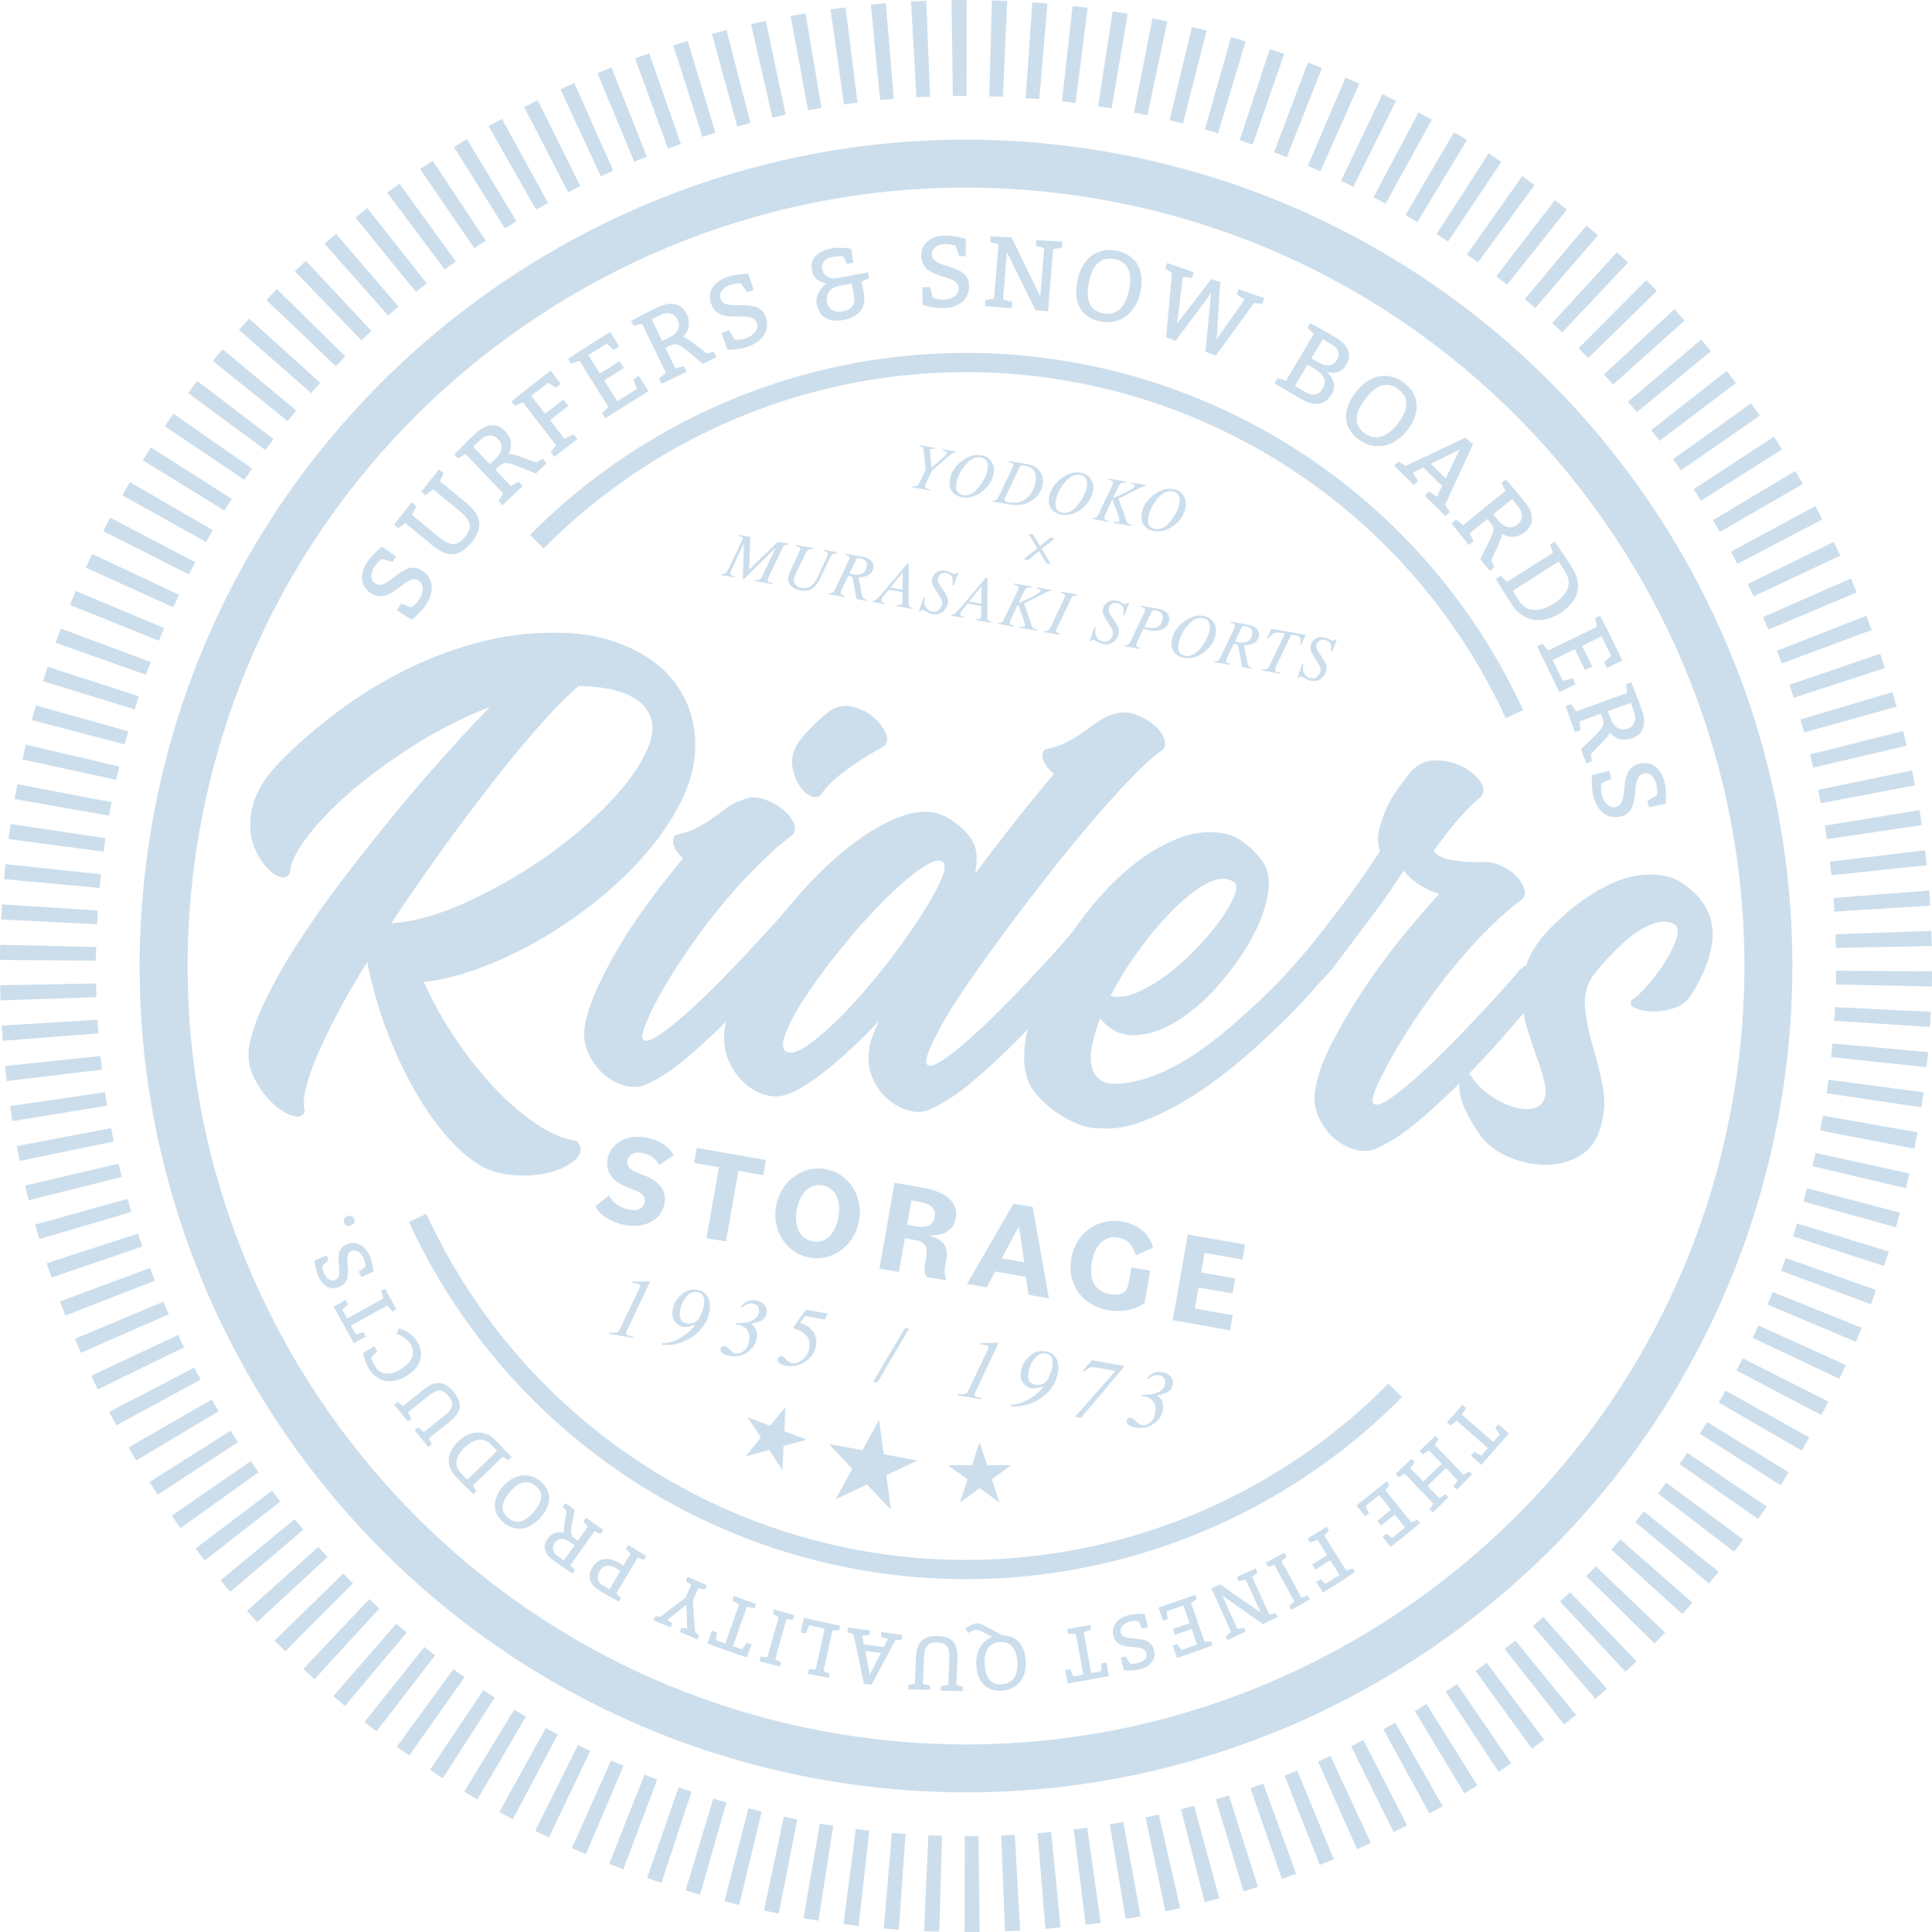
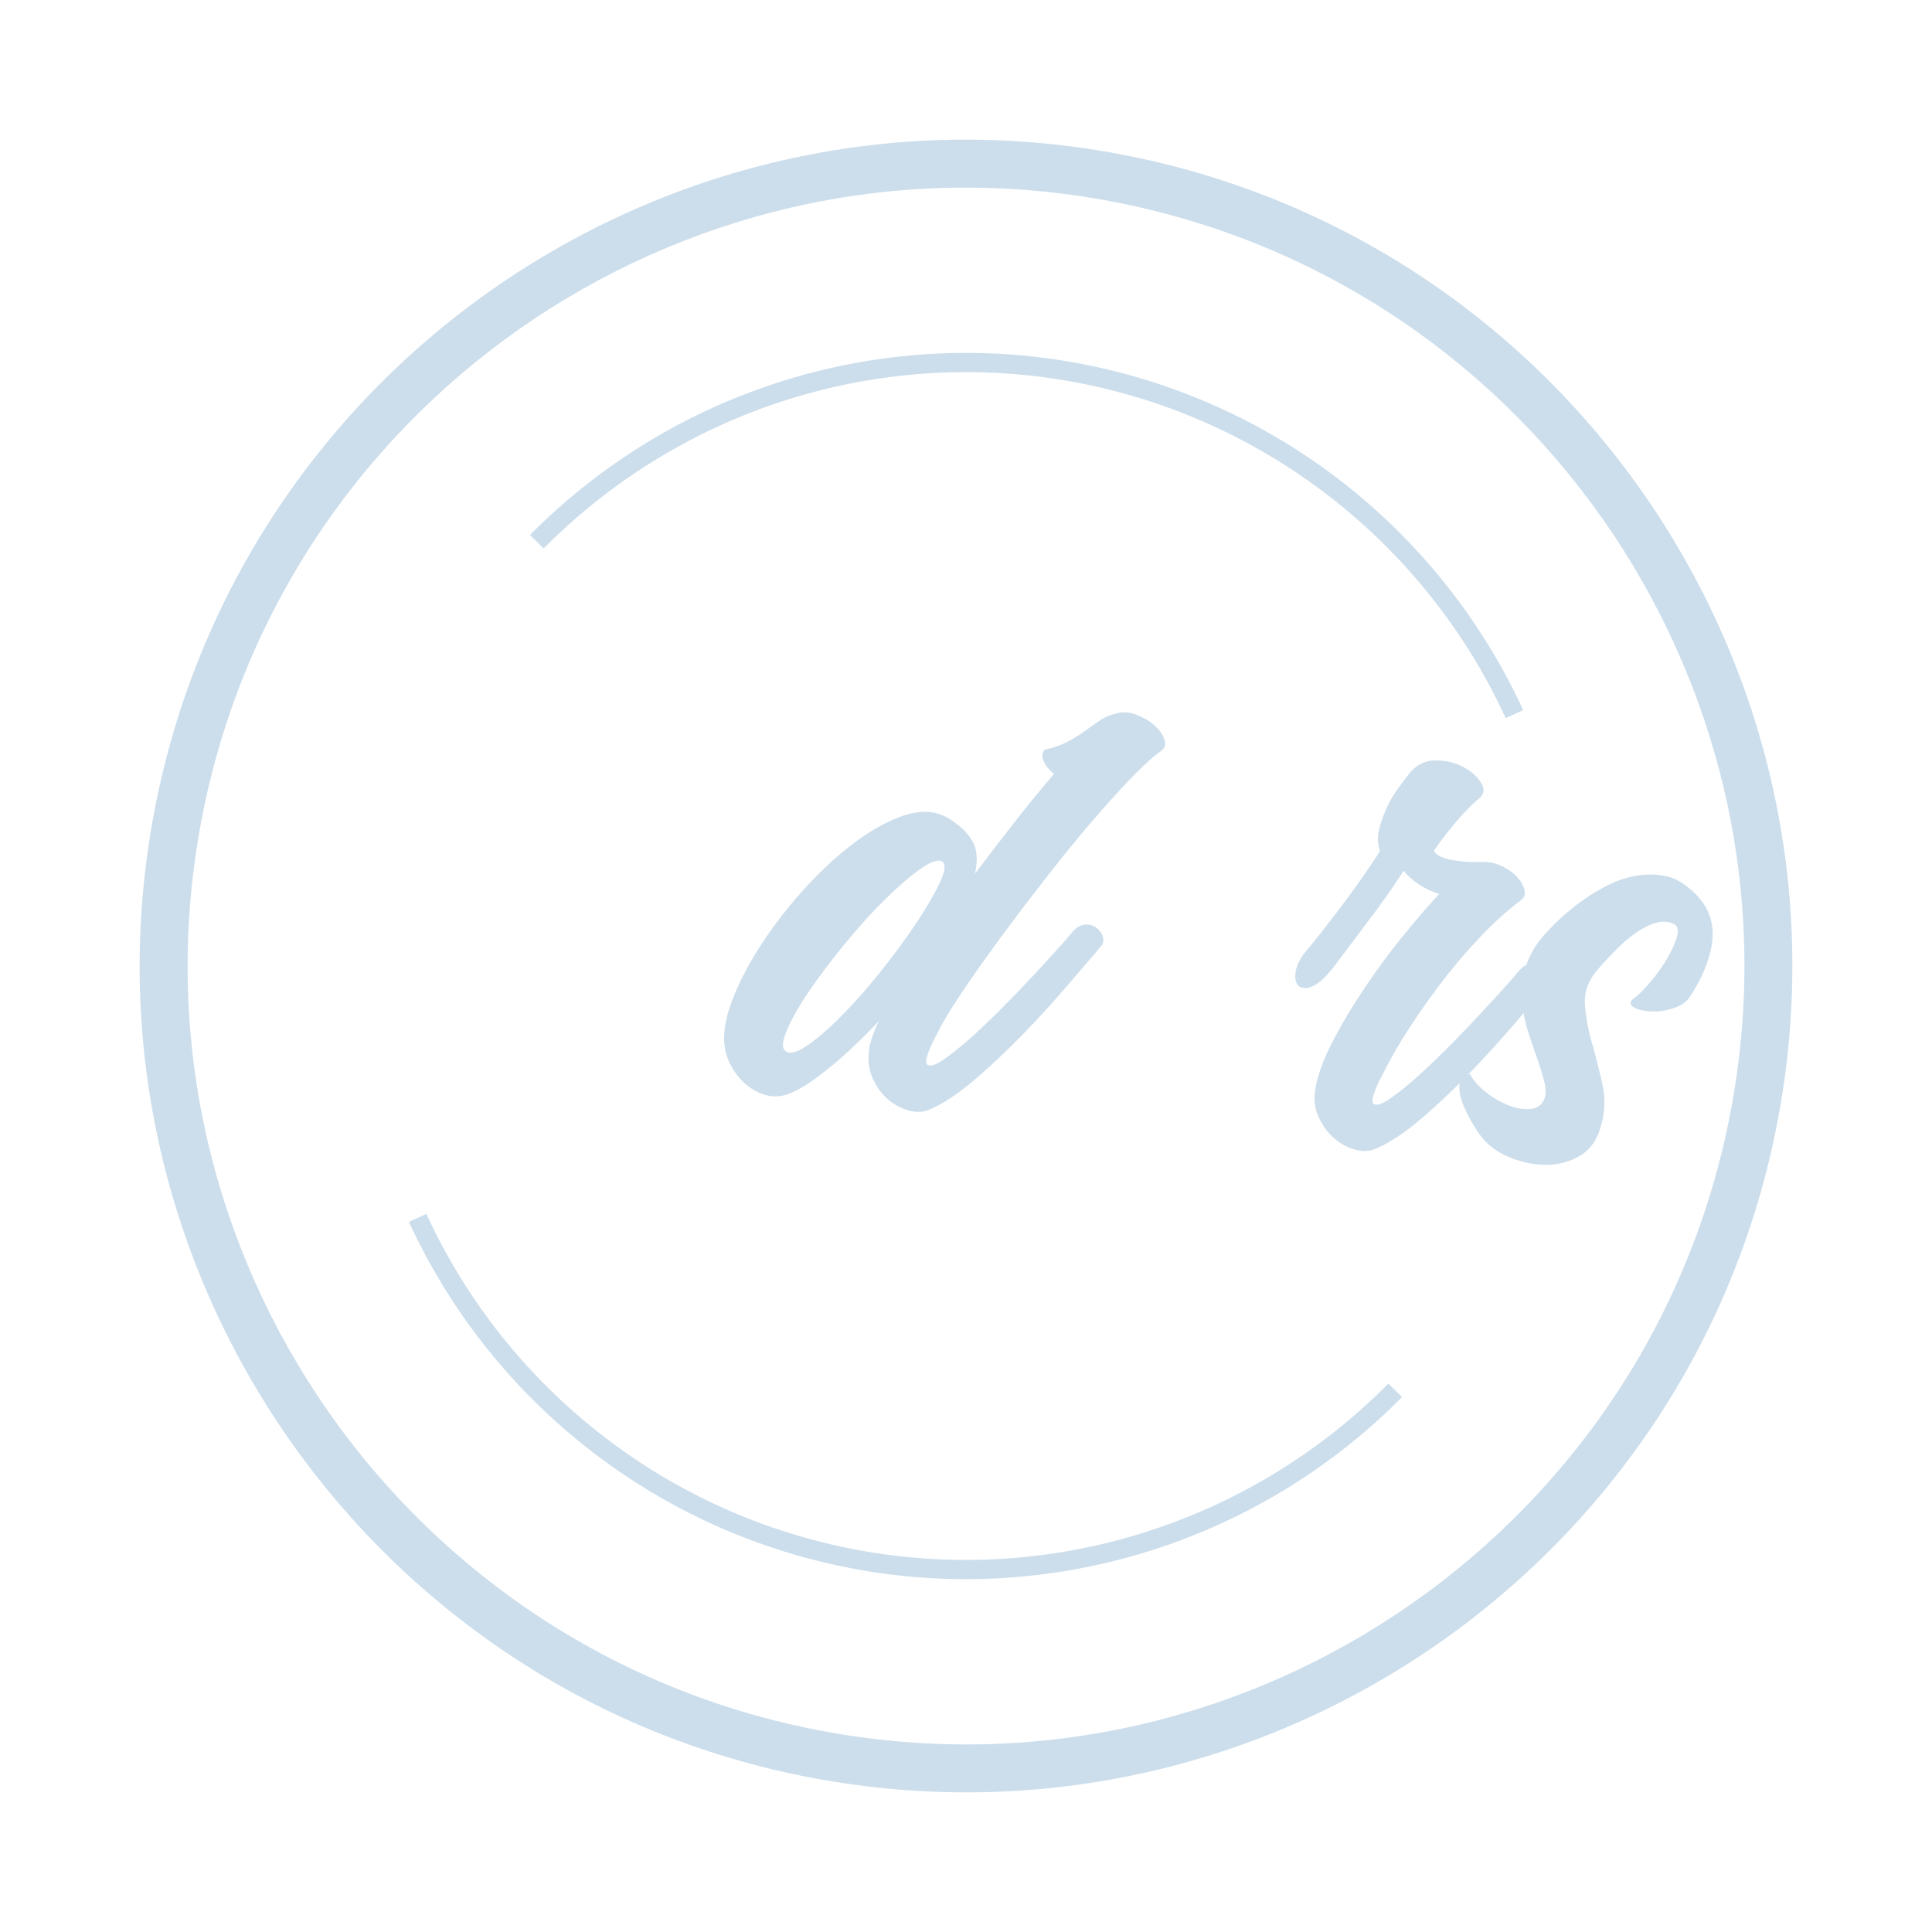
<svg xmlns="http://www.w3.org/2000/svg" id="_レイヤー_2" data-name="レイヤー 2" viewBox="0 0 350.05 350.06">
  <defs>
    <style>.cls-2{fill:#005aa0}</style>
  </defs>
  <g opacity=".2" id="_レイヤー_1-2" data-name="レイヤー 1">
-     <path class="cls-2" d="M50.48 138.28c3.02-3.11 6.46-6.13 10.33-9.05a81.81 81.81 0 0112.46-7.74c4.44-2.24 9.12-3.99 14.06-5.25 4.94-1.26 10.03-1.77 15.27-1.55 3.05.11 5.99.64 8.81 1.6 2.82.95 5.34 2.29 7.54 4.02 2.21 1.72 3.94 3.88 5.21 6.46s1.87 5.56 1.81 8.93c-.12 3.13-.96 6.28-2.53 9.44-1.57 3.16-3.65 6.26-6.23 9.29-2.58 3.03-5.54 5.9-8.88 8.59-3.34 2.69-6.8 5.08-10.4 7.16-3.6 2.08-7.22 3.81-10.88 5.17-3.65 1.37-7.07 2.23-10.24 2.58 1.44 3.27 3.24 6.53 5.39 9.78 2.15 3.25 4.46 6.22 6.94 8.91 2.47 2.69 5.04 4.96 7.71 6.8 2.67 1.84 5.24 2.95 7.72 3.33.92 1.18.82 2.29-.29 3.33-1.11 1.04-2.69 1.83-4.74 2.35-2.05.53-4.32.68-6.81.46-2.49-.22-4.67-.96-6.52-2.22-2.22-1.53-4.34-3.56-6.36-6.09-2.02-2.53-3.88-5.4-5.61-8.62a76.301 76.301 0 01-4.57-10.35 77.744 77.744 0 01-3.13-11.29c-1.92 3.05-3.63 5.98-5.13 8.8-1.5 2.81-2.77 5.41-3.8 7.8-1.03 2.38-1.77 4.46-2.19 6.23-.43 1.77-.5 3.18-.19 4.22-.32.91-1.1 1.16-2.36.74-1.26-.42-2.52-1.26-3.79-2.51-1.27-1.25-2.33-2.8-3.19-4.64-.86-1.84-1.08-3.8-.66-5.89.53-2.47 1.6-5.34 3.23-8.61 1.62-3.27 3.61-6.71 5.97-10.31 2.36-3.6 5-7.32 7.92-11.14 2.93-3.83 5.91-7.59 8.94-11.29 3.03-3.7 6.05-7.22 9.05-10.57 3-3.35 5.8-6.36 8.39-9.04a77.82 77.82 0 00-13.37 6.72c-4.28 2.69-8.07 5.44-11.38 8.25-3.31 2.81-6 5.56-8.08 8.24-2.08 2.69-3.2 4.92-3.35 6.71-.3.76-.82 1.07-1.55.92-.73-.14-1.52-.62-2.35-1.44-.83-.82-1.58-1.91-2.25-3.26-.67-1.35-1.03-2.88-1.07-4.57-.05-1.69.31-3.51 1.07-5.44.76-1.94 2.13-3.92 4.11-5.94zm20.43 29c4.03-.28 8.45-1.5 13.28-3.67 4.82-2.17 9.47-4.78 13.94-7.85 4.47-3.06 8.43-6.37 11.88-9.92 3.45-3.54 5.86-6.87 7.23-9.97.98-2.27 1.23-4.15.73-5.65s-1.41-2.67-2.75-3.54c-1.34-.86-2.95-1.47-4.85-1.84-1.89-.36-3.74-.54-5.55-.54-1.7 1.42-3.87 3.61-6.52 6.56-2.65 2.95-5.5 6.37-8.55 10.26-3.05 3.9-6.21 8.1-9.47 12.6-3.26 4.51-6.38 9.02-9.37 13.55z" />
-     <path class="cls-2" d="M143.33 151.47l-2.79 2.23-1.8 1.73a90.678 90.678 0 00-6.09 6.36c-2.01 2.3-3.9 4.66-5.69 7.1-1.78 2.44-3.43 4.84-4.93 7.22-1.5 2.38-2.78 4.63-3.83 6.73-.67 1.36-1.19 2.59-1.56 3.69-.37 1.11-.37 1.75 0 1.94.52.28 1.45-.03 2.79-.93 1.33-.9 2.87-2.12 4.62-3.66 1.74-1.54 3.61-3.3 5.59-5.28 1.98-1.99 3.83-3.91 5.57-5.76 1.73-1.85 3.27-3.52 4.62-5.01 1.35-1.49 2.29-2.57 2.81-3.23.79-.95 1.58-1.47 2.37-1.56.79-.09 1.47.07 2.02.47.55.4.96.91 1.22 1.52s.21 1.18-.15 1.69c-1.75 2.05-3.89 4.55-6.43 7.51-2.54 2.96-5.23 5.9-8.08 8.83-2.85 2.93-5.7 5.63-8.54 8.09-2.85 2.46-5.45 4.22-7.82 5.26-1.23.6-2.57.7-4.03.29-1.46-.4-2.77-1.13-3.93-2.17-1.16-1.04-2.09-2.36-2.78-3.95-.69-1.59-.83-3.35-.42-5.28.41-2 1.2-4.25 2.36-6.74s2.54-5.06 4.15-7.71c1.61-2.65 3.39-5.28 5.34-7.9 1.96-2.62 3.9-5.1 5.83-7.44-.8-.7-1.35-1.43-1.63-2.2-.29-.77-.21-1.45.24-2.04 1.44-.27 2.71-.68 3.82-1.26 1.11-.57 2.1-1.17 2.98-1.8.88-.63 1.72-1.24 2.52-1.84.8-.6 1.68-1.05 2.65-1.36 1.31-.59 2.63-.67 3.97-.24 1.33.43 2.5 1.04 3.49 1.84.99.79 1.68 1.68 2.06 2.65.39.98.2 1.71-.55 2.19zm16.6-16.1c-2.06 1.08-4.18 2.4-6.36 3.98-2.18 1.58-3.72 3.03-4.62 4.37-.45.67-1.06.87-1.82.61s-1.46-.83-2.09-1.71c-.63-.88-1.09-1.94-1.37-3.18-.29-1.24-.18-2.47.32-3.68.4-.98 1.27-2.17 2.61-3.54 1.34-1.37 2.47-2.41 3.39-3.12 1.35-1.06 2.77-1.42 4.28-1.1 1.5.33 2.8.95 3.9 1.87 1.1.92 1.87 1.93 2.33 3.03.45 1.1.26 1.93-.57 2.48z" />
    <path class="cls-2" d="M131.36 190c-.43-2.31-.04-5.09 1.14-8.32 1.19-3.23 2.87-6.56 5.06-9.98 2.18-3.42 4.71-6.75 7.59-10 2.88-3.24 5.83-6.05 8.86-8.41 3.03-2.36 5.99-4.11 8.88-5.23 2.88-1.12 5.43-1.27 7.64-.45 1.06.41 2.22 1.14 3.46 2.19 1.24 1.05 2.12 2.23 2.64 3.53.43 1.37.44 3.02.04 4.95 2.49-3.32 4.95-6.52 7.38-9.6 2.43-3.09 4.74-5.91 6.92-8.46-.88-.7-1.5-1.47-1.86-2.28-.36-.82-.32-1.52.13-2.11 1.6-.33 2.97-.8 4.13-1.41 1.15-.61 2.21-1.26 3.17-1.96s1.88-1.35 2.76-1.94c.88-.59 1.83-1 2.88-1.22 1.21-.37 2.46-.29 3.75.21 1.29.51 2.37 1.15 3.25 1.93s1.47 1.62 1.78 2.51c.31.89.14 1.58-.53 2.07-1.42.98-3.3 2.68-5.63 5.1-2.33 2.43-4.88 5.27-7.64 8.52s-5.58 6.74-8.45 10.45c-2.88 3.71-5.59 7.31-8.13 10.77-2.54 3.47-4.78 6.67-6.73 9.6-1.95 2.93-3.3 5.23-4.08 6.89-.75 1.35-1.31 2.58-1.68 3.68-.37 1.11-.37 1.75 0 1.94.52.28 1.45-.03 2.79-.93 1.33-.9 2.87-2.12 4.62-3.66 1.74-1.54 3.6-3.3 5.59-5.28 1.98-1.99 3.84-3.91 5.57-5.76 1.73-1.85 3.27-3.52 4.62-5.01 1.35-1.49 2.29-2.57 2.81-3.23.79-.95 1.58-1.47 2.37-1.56.79-.09 1.48.07 2.08.48.59.41 1 .91 1.22 1.52.22.61.19 1.18-.09 1.7-1.75 2.05-3.89 4.55-6.43 7.51-2.54 2.96-5.23 5.9-8.08 8.83-2.85 2.93-5.72 5.62-8.6 8.08-2.89 2.46-5.51 4.21-7.88 5.26-1.23.6-2.57.7-4.03.29-1.46-.4-2.77-1.13-3.93-2.17-1.17-1.04-2.07-2.36-2.72-3.95-.65-1.59-.81-3.35-.48-5.28.18-1.16.75-2.76 1.71-4.8-3.2 3.41-6.31 6.32-9.3 8.73-3 2.41-5.43 3.92-7.29 4.54-1.3.44-2.57.48-3.84.14s-2.41-.94-3.44-1.77c-1.03-.83-1.9-1.85-2.62-3.06-.72-1.2-1.18-2.4-1.39-3.6zm39.36-33.89c-.75-.46-2.08 0-4 1.36-1.93 1.36-4.07 3.22-6.44 5.56-2.37 2.35-4.78 5.02-7.24 8.02-2.46 3.01-4.62 5.86-6.46 8.56-1.85 2.71-3.19 5.08-4.04 7.13-.85 2.05-.9 3.3-.15 3.76.82.54 2.19.13 4.11-1.23 1.92-1.36 4.05-3.24 6.38-5.63 2.33-2.39 4.69-5.09 7.07-8.1s4.48-5.89 6.29-8.64c1.81-2.75 3.18-5.12 4.1-7.12.92-2 1.05-3.22.38-3.68z" />
-     <path class="cls-2" d="M199.33 184.52c-.62 1.67-1.09 3.24-1.41 4.71-.32 1.46-.38 2.73-.16 3.81s.71 1.93 1.48 2.54c.77.62 1.87.87 3.29.76 2.29-.11 4.65-.67 7.1-1.68 2.44-1 4.81-2.29 7.11-3.85 2.3-1.57 4.51-3.28 6.63-5.13 2.12-1.86 4.07-3.63 5.82-5.32 1.76-1.69 3.25-3.23 4.47-4.61 1.22-1.38 2.09-2.37 2.61-2.95.79-.95 1.58-1.47 2.37-1.56.79-.09 1.47.07 2.02.47s.96.91 1.22 1.52.21 1.18-.15 1.69c-1.06 1.32-2.5 3-4.33 5.04s-3.92 4.19-6.28 6.46c-2.36 2.27-4.89 4.52-7.6 6.76a71.192 71.192 0 01-8.29 5.93c-2.82 1.72-5.59 3.08-8.31 4.1-2.72 1.02-5.29 1.42-7.7 1.21-1.11.06-2.32-.16-3.65-.67s-2.61-1.17-3.83-1.98c-1.22-.81-2.32-1.73-3.29-2.76-.97-1.03-1.65-1.99-2.04-2.89-.91-2.12-1.09-4.83-.53-8.11.56-3.29 1.69-6.72 3.38-10.31 1.69-3.58 3.8-7.13 6.35-10.63 2.54-3.51 5.3-6.56 8.28-9.17 2.98-2.61 6.09-4.57 9.35-5.9 3.26-1.32 6.42-1.58 9.49-.76 1.07.33 2.23 1.02 3.47 2.07 1.24 1.05 2.21 2.16 2.89 3.32.88 1.57 1.03 3.66.45 6.28-.58 2.62-1.68 5.31-3.3 8.07-1.62 2.76-3.58 5.42-5.88 7.97s-4.72 4.59-7.25 6.14c-2.53 1.55-5.02 2.37-7.46 2.47-2.44.1-4.55-.91-6.33-3.03zm24.19-24.74c-1.26-.82-2.84-.74-4.73.23-1.89.97-3.91 2.53-6.06 4.65-2.15 2.13-4.25 4.6-6.3 7.4-2.05 2.81-3.79 5.6-5.21 8.38 1.46.36 3.11.14 4.95-.69 1.84-.82 3.66-1.92 5.47-3.29 1.81-1.37 3.56-2.95 5.24-4.72 1.69-1.78 3.11-3.48 4.27-5.1 1.16-1.62 2-3.08 2.5-4.37s.46-2.12-.14-2.49z" />
    <path class="cls-2" d="M275.65 163.05c-2.44 1.83-4.87 4.01-7.29 6.55s-4.74 5.24-6.95 8.11c-2.21 2.87-4.25 5.75-6.12 8.65-1.86 2.9-3.42 5.59-4.65 8.07-.75 1.35-1.31 2.58-1.68 3.68-.37 1.11-.37 1.75 0 1.94.52.28 1.45-.03 2.79-.93 1.33-.9 2.87-2.12 4.62-3.66 1.74-1.54 3.6-3.3 5.59-5.28 1.98-1.99 3.84-3.91 5.57-5.76 1.73-1.85 3.27-3.52 4.62-5.01 1.35-1.49 2.29-2.57 2.81-3.23.79-.95 1.58-1.47 2.37-1.56.79-.09 1.48.07 2.08.48.59.41 1 .91 1.22 1.52.22.61.19 1.18-.09 1.7-1.75 2.05-3.89 4.55-6.43 7.51-2.54 2.96-5.23 5.9-8.07 8.83-2.85 2.93-5.72 5.62-8.6 8.08-2.89 2.46-5.51 4.21-7.88 5.26-1.23.6-2.57.7-4.03.29-1.46-.4-2.77-1.13-3.93-2.17-1.17-1.04-2.09-2.36-2.78-3.95-.68-1.59-.83-3.35-.42-5.28.44-2.39 1.47-5.13 3.07-8.21 1.6-3.08 3.47-6.21 5.59-9.4 2.12-3.19 4.4-6.29 6.82-9.3 2.42-3.01 4.72-5.67 6.88-8-2.67-.86-4.83-2.27-6.46-4.22-1.55 2.46-3.41 5.14-5.59 8.05-2.18 2.91-4.47 5.95-6.86 9.12-1.59 2.06-2.94 3.32-4.04 3.77-1.1.45-1.92.44-2.47-.04-.55-.48-.75-1.28-.61-2.41.14-1.13.65-2.28 1.54-3.46 2.02-2.42 4.31-5.34 6.89-8.76 2.58-3.43 4.87-6.7 6.87-9.82-.44-1.29-.48-2.65-.11-4.07a21.521 21.521 0 013.6-7.57c.8-1.07 1.42-1.9 1.87-2.49 1.31-1.53 2.85-2.3 4.62-2.31 1.77 0 3.38.35 4.85 1.07 1.47.72 2.58 1.64 3.35 2.77.76 1.13.76 2.09-.02 2.88-1.53 1.28-3.03 2.82-4.53 4.61a74.617 74.617 0 00-3.86 5.02c.4.82 1.51 1.39 3.33 1.7 1.82.32 3.63.44 5.45.36 1.18-.05 2.34.19 3.47.72 1.13.53 2.06 1.18 2.77 1.95.72.77 1.18 1.56 1.38 2.36.2.8.01 1.41-.57 1.83z" />
    <path class="cls-2" d="M303.34 167.47c-.82-.46-1.77-.59-2.85-.37-1.08.22-2.24.73-3.49 1.52s-2.52 1.82-3.8 3.08a64.489 64.489 0 00-3.9 4.19c-1.58 1.9-2.29 3.96-2.13 6.17.16 2.21.59 4.53 1.28 6.94.69 2.42 1.32 4.91 1.88 7.47.56 2.56.45 5.15-.32 7.75-.68 2.38-1.91 4.09-3.69 5.15a11.723 11.723 0 01-5.8 1.67c-2.09.05-4.19-.31-6.32-1.08s-3.88-1.89-5.24-3.34c-.5-.52-1.15-1.41-1.94-2.7-.79-1.29-1.44-2.58-1.96-3.88-.51-1.3-.72-2.5-.63-3.59.1-1.09.74-1.7 1.93-1.83.61 1.15 1.55 2.24 2.84 3.25 1.29 1.02 2.63 1.8 4.03 2.36 1.4.56 2.72.79 3.94.7 1.22-.09 2.08-.62 2.55-1.6.39-.83.42-1.91.11-3.23-.32-1.32-.76-2.78-1.33-4.36-.57-1.58-1.14-3.3-1.73-5.16-.58-1.86-.93-3.77-1.03-5.74-.1-1.97.17-3.97.82-5.99.65-2.02 1.88-4.02 3.7-5.98 3.38-3.63 7.02-6.43 10.92-8.41 3.9-1.97 7.7-2.49 11.38-1.54 1.07.33 2.23 1 3.48 2.01 1.25 1.01 2.21 2.1 2.9 3.26 1.3 2.16 1.67 4.66 1.11 7.52-.56 2.86-1.84 5.81-3.84 8.85-.63.97-1.62 1.67-2.95 2.1-1.33.43-2.63.64-3.88.6-1.25-.03-2.3-.24-3.13-.63-.83-.39-1.02-.87-.58-1.46.83-.55 1.84-1.51 3.02-2.86 1.18-1.35 2.22-2.77 3.14-4.26.91-1.49 1.56-2.87 1.95-4.13.38-1.26.24-2.08-.43-2.45zm-30.53-37.35c-14.78-32.11-44.35-54.93-79.1-61.06-34.75-6.13-70.34 5.21-95.21 30.32l-2.47-2.45C121.7 71 158.44 59.3 194.32 65.63s66.4 29.89 81.65 63.03l-3.16 1.45zm-117.07 154.3c-35.87-6.33-66.4-29.89-81.65-63.03l3.16-1.45c14.78 32.11 44.35 54.93 79.1 61.06 34.75 6.13 70.34-5.21 95.21-30.32l2.47 2.45c-25.67 25.93-62.41 37.63-98.29 31.3z" />
-     <path class="cls-2" d="M142.1 259.3l3.98 1.5-.03.07-4.09 1.12-.18 4.32h-.05l-2.38-3.6-4.16 1.14-.04-.04 2.71-3.36-2.33-3.55.03-.07 3.98 1.5 2.69-3.34.07.03-.19 4.29zm18.03 4.18l5.96 1.13-.02.1-5.48 2.59.81 6.12-.08.02-4.23-4.48-5.58 2.63-.06-.05 2.98-5.4-4.16-4.41.02-.1 5.96 1.13 2.96-5.37.1.02.8 6.08zm18.74 1.99h4.25v.06l-3.43 2.5 1.36 4.1-.05.02-3.5-2.52-3.49 2.54-.05-.02 1.34-4.1-3.43-2.49v-.07h4.25l1.33-4.08h.07l1.35 4.07z" />
    <path class="cls-2" d="M149.03 322.47c-81.3-14.33-135.78-92.14-121.44-173.43C41.92 67.73 119.72 13.26 201.02 27.59s135.78 92.14 121.44 173.43c-14.33 81.3-92.14 135.78-173.43 121.44zm50.48-286.32C122.93 22.65 49.65 73.96 36.15 150.54S73.96 300.4 150.54 313.91c76.58 13.5 149.86-37.81 163.37-114.39 13.5-76.58-37.81-149.86-114.39-163.37z" />
-     <path class="cls-2" d="M145.59 347.54l2.94-17.13c.82.14 1.63.27 2.44.4l-2.67 17.18c-.9-.14-1.81-.29-2.71-.44zm-4.5-.83c-.9-.18-1.79-.36-2.68-.55l3.62-17c.81.17 1.62.34 2.43.5l-3.37 17.05zm11.74 1.91l2.23-17.24c.82.11 1.63.2 2.45.3l-1.94 17.27c-.91-.1-1.82-.21-2.74-.33zm-18.89-3.48c-.89-.22-1.79-.44-2.68-.67l4.35-16.83c.8.21 1.59.4 2.39.6l-4.06 16.9zm26.18 4.26l1.49-17.32c.83.07 1.65.14 2.47.2l-1.23 17.34c-.91-.06-1.82-.14-2.73-.21zm-33.27-6.12c-.88-.25-1.76-.51-2.63-.77l5.02-16.64c.79.24 1.58.47 2.38.7l-4.77 16.72zm40.58 6.6l.78-17.37c.82.04 1.65.07 2.47.09l-.5 17.38c-.92-.03-1.83-.06-2.75-.1zm-47.58-8.75c-.87-.29-1.74-.58-2.61-.88l5.72-16.42c.78.27 1.56.54 2.34.79l-5.45 16.51zm54.91 8.93l.04-17.38c.83 0 1.65 0 2.48-.01l.22 17.38c-.91.01-1.83.02-2.74.01zm-61.82-11.38c-.86-.32-1.71-.65-2.56-.99l6.4-16.16 2.31.9-6.15 16.26zm69.15 11.24l-.69-17.37c.83-.03 1.65-.07 2.48-.12l.95 17.36c-.91.05-1.83.09-2.74.13zm-75.95-13.98c-.85-.36-1.69-.73-2.52-1.1l7.09-15.87c.75.33 1.5.66 2.26.99l-6.83 15.99zm83.27 13.54l-1.42-17.33c.82-.07 1.65-.14 2.47-.22l1.69 17.3c-.91.09-1.82.17-2.74.25zm-89.95-16.56c-.83-.4-1.65-.8-2.48-1.21l7.75-15.56c.74.37 1.48.73 2.22 1.08l-7.49 15.69zm97.24 15.81l-2.15-17.25c.82-.1 1.64-.21 2.45-.32l2.42 17.21c-.91.13-1.81.25-2.72.36zM92.91 329.62c-.81-.43-1.63-.87-2.43-1.32l8.41-15.21c.72.4 1.45.79 2.18 1.18l-8.16 15.35zm111.04 18.05l-2.87-17.14c.81-.14 1.63-.28 2.44-.43l3.15 17.1c-.9.17-1.81.32-2.71.48zM86.49 326.03c-.8-.47-1.59-.94-2.37-1.42l9.04-14.85c.71.43 1.41.85 2.13 1.27l-8.79 15zm124.67 20.27l-3.6-17.01c.8-.17 1.61-.35 2.41-.53l3.86 16.95c-.89.2-1.78.4-2.67.59zM80.23 322.18c-.78-.5-1.55-1.01-2.31-1.52l9.66-14.45c.69.46 1.37.91 2.07 1.36l-9.42 14.61zm138.04 22.46l-4.3-16.84c.79-.2 1.59-.41 2.38-.63l4.58 16.77c-.88.24-1.77.48-2.66.7zM74.13 318.07c-.75-.53-1.49-1.07-2.23-1.6l10.25-14.04c.67.49 1.34.97 2.02 1.45l-10.03 14.2zm151.18 24.61l-5.01-16.64c.79-.24 1.58-.48 2.36-.73l5.26 16.57c-.87.28-1.74.54-2.61.81zM68.22 313.7c-.73-.56-1.46-1.13-2.18-1.71l10.85-13.58c.64.51 1.29 1.02 1.94 1.52L68.21 313.7zm164.05 26.73l-5.71-16.42c.78-.27 1.56-.55 2.33-.83l5.96 16.33c-.86.31-1.72.62-2.58.92zM62.5 309.1c-.7-.59-1.4-1.19-2.09-1.79l11.39-13.13c.62.54 1.25 1.08 1.89 1.61L62.5 309.1zm176.62 28.79l-6.37-16.17c.77-.3 1.53-.61 2.29-.92l6.63 16.07c-.85.35-1.7.69-2.55 1.03zM56.98 304.25c-.68-.62-1.35-1.24-2.01-1.87l11.94-12.64c.6.57 1.21 1.13 1.82 1.69l-11.74 12.82zm188.89 30.81l-7.05-15.89c.75-.33 1.5-.67 2.25-1.02l7.31 15.77c-.83.38-1.66.76-2.5 1.13zM51.68 299.19c-.65-.65-1.29-1.3-1.93-1.95L62.2 285.1c.58.59 1.16 1.18 1.75 1.77l-12.26 12.32zm200.82 32.77l-7.71-15.58c.74-.37 1.48-.74 2.22-1.12l7.94 15.46c-.81.42-1.63.83-2.44 1.23zM46.58 293.91c-.62-.67-1.23-1.35-1.84-2.03l12.94-11.6c.55.62 1.11 1.23 1.67 1.84l-12.77 11.79zm212.41 34.67l-8.35-15.25 2.16-1.2 8.59 15.11c-.8.45-1.6.9-2.4 1.34zM41.72 288.42c-.59-.7-1.18-1.4-1.76-2.1l13.41-11.06c.53.64 1.06 1.28 1.6 1.91l-13.25 11.25zm223.61 36.51l-8.98-14.89c.71-.43 1.41-.86 2.11-1.3l9.21 14.75-2.34 1.44zM37.09 282.74c-.56-.72-1.12-1.45-1.67-2.18l13.87-10.48c.5.66 1 1.32 1.51 1.97l-13.71 10.69zm234.44 38.28l-9.59-14.5c.69-.46 1.37-.92 2.06-1.38l9.81 14.35c-.75.52-1.52 1.03-2.28 1.53zM32.71 276.87c-.53-.75-1.06-1.5-1.58-2.25l14.3-9.89c.47.68.94 1.35 1.42 2.02l-14.14 10.12zm244.85 39.97l-10.2-14.08 2.01-1.47 10.4 13.93c-.73.55-1.47 1.08-2.2 1.62zM28.57 270.83c-.5-.77-1-1.54-1.49-2.31l14.69-9.29c.44.7.89 1.39 1.34 2.08l-14.55 9.52zm254.82 41.61l-10.75-13.66c.65-.51 1.29-1.03 1.93-1.55l10.98 13.48c-.71.58-1.43 1.15-2.15 1.72zm-258.7-47.82c-.47-.79-.93-1.58-1.39-2.37l15.06-8.67c.41.71.83 1.43 1.25 2.13l-14.93 8.91zm264.37 43.16l-11.32-13.19c.63-.54 1.25-1.08 1.87-1.63l11.52 13.02c-.69.61-1.38 1.21-2.07 1.8zM21.07 258.25c-.44-.81-.87-1.62-1.29-2.43l15.42-8.03c.38.73.77 1.46 1.16 2.18l-15.28 8.28zm273.45 44.64l-11.86-12.71c.6-.56 1.2-1.13 1.8-1.71l12.06 12.52c-.66.64-1.32 1.27-1.99 1.89zm-276.8-51.15c-.4-.82-.79-1.64-1.18-2.47l15.73-7.39c.35.75.71 1.49 1.07 2.24l-15.62 7.63zm282.06 46.03l-12.38-12.2c.58-.59 1.15-1.18 1.73-1.78l12.57 12.01c-.63.66-1.27 1.32-1.92 1.98zM14.65 245.1c-.37-.84-.73-1.67-1.08-2.52l16.03-6.73c.32.76.65 1.52.98 2.28l-15.92 6.97zm290.17 47.34l-12.88-11.67c.56-.61 1.1-1.23 1.65-1.85l13.06 11.47c-.61.69-1.22 1.37-1.83 2.05zM11.85 238.35c-.33-.85-.66-1.7-.97-2.56l16.3-6.05c.29.77.58 1.54.88 2.31l-16.2 6.3zm297.78 48.55l-13.35-11.13c.53-.63 1.05-1.27 1.57-1.92l13.53 10.92c-.58.72-1.16 1.43-1.75 2.13zM9.35 231.48c-.3-.87-.59-1.73-.87-2.61l16.54-5.36c.25.78.51 1.56.78 2.34l-16.45 5.63zm304.86 49.68L300.4 270.6c.5-.65.99-1.31 1.48-1.98l13.98 10.33c-.55.74-1.1 1.48-1.66 2.21zM7.13 224.51c-.26-.87-.51-1.75-.75-2.63l16.74-4.67c.22.8.45 1.59.68 2.38l-16.67 4.92zm311.42 50.72l-14.25-9.96c.47-.68.94-1.36 1.4-2.04l14.41 9.73-1.56 2.28zM5.2 217.46c-.22-.88-.43-1.77-.64-2.65l16.92-3.97c.19.8.38 1.61.58 2.41L5.2 217.47zm317.43 51.65l-14.66-9.35c.45-.7.89-1.4 1.32-2.11l14.8 9.12c-.48.78-.97 1.56-1.46 2.33zM3.58 210.34c-.18-.9-.36-1.79-.53-2.69l17.08-3.25c.15.81.31 1.62.48 2.43l-17.03 3.51zm322.87 52.49l-15.04-8.72 1.23-2.16 15.17 8.48c-.45.8-.9 1.6-1.37 2.4zm-324.2-59.7c-.15-.9-.29-1.81-.42-2.72l17.2-2.52c.12.82.24 1.63.38 2.44l-17.16 2.8zm327.76 53.26l-15.39-8.08c.39-.73.76-1.47 1.14-2.21l15.52 7.84c-.42.82-.84 1.64-1.26 2.45zM1.22 195.87c-.11-.91-.21-1.82-.31-2.73l17.29-1.8c.09.82.18 1.64.28 2.46l-17.26 2.07zm332.06 53.95l-15.72-7.42c.35-.75.7-1.49 1.04-2.25l15.83 7.17c-.38.84-.76 1.67-1.15 2.5zM.51 188.57c-.07-.91-.13-1.83-.19-2.75l17.35-1.05c.05.82.11 1.64.17 2.46L.51 188.57zm335.76 54.55l-16.02-6.75c.32-.76.63-1.52.94-2.28l16.13 6.49c-.34.85-.69 1.7-1.05 2.55zM.1 181.26c-.03-.92-.06-1.83-.07-2.75l17.38-.32c.02.82.04 1.65.07 2.47l-17.37.61zm338.88 55.05l-16.29-6.06c.29-.77.57-1.55.85-2.33l16.38 5.81c-.31.86-.62 1.72-.94 2.58zM0 173.92c0-.91.02-1.83.04-2.74l17.38.4c-.02.83-.03 1.65-.04 2.48L0 173.92zm341.39 55.47l-16.53-5.38c.26-.78.5-1.57.75-2.36l16.61 5.11c-.27.88-.55 1.75-.83 2.62zM.21 166.6c.05-.91.1-1.83.16-2.74l17.35 1.12c-.05.83-.1 1.65-.14 2.48L.22 166.6zm343.3 55.77l-16.74-4.68c.22-.8.44-1.59.65-2.4l16.81 4.42c-.23.89-.47 1.77-.72 2.65zM.72 159.29c.08-.91.17-1.81.27-2.72l17.29 1.83c-.09.83-.17 1.65-.25 2.48L.72 159.29zm344.61 56l-16.92-4c.19-.8.37-1.6.55-2.4l16.98 3.72c-.2.9-.4 1.8-.61 2.69zM1.54 152.01c.12-.9.25-1.81.38-2.71l17.19 2.57c-.12.82-.24 1.63-.34 2.44l-17.23-2.29zm345.33 56.11l-17.07-3.29c.16-.81.31-1.62.45-2.43l.05-.26 17.12 3.02-.05.26c-.16.9-.33 1.8-.5 2.7zM19.78 147.79l-17.12-3.02.02-.13c.15-.86.31-1.71.47-2.56l17.07 3.26c-.15.77-.29 1.54-.43 2.31l-.02.13zm311.17 50.28c.12-.81.23-1.63.34-2.44l17.23 2.28c-.12.9-.25 1.81-.38 2.72l-17.2-2.55zM21.06 141.3l-16.99-3.7c.2-.9.4-1.8.61-2.69l16.92 3.98c-.19.8-.37 1.6-.54 2.41zm310.72 50.23c.09-.82.17-1.65.24-2.47l17.31 1.57c-.08.91-.17 1.82-.27 2.73l-17.29-1.83zM22.6 134.88l-16.82-4.41c.23-.89.47-1.77.72-2.66l16.74 4.68c-.22.79-.44 1.59-.65 2.39zm309.74 50.07c.05-.82.1-1.65.14-2.47l17.36.84c-.04.91-.1 1.83-.15 2.75l-17.35-1.12zM24.4 128.53l-16.61-5.11c.27-.88.54-1.75.83-2.62l16.54 5.36c-.25.79-.5 1.57-.75 2.36zm308.23 49.84c.02-.83.03-1.66.04-2.49l17.38.12c0 .91-.02 1.82-.04 2.74l-17.38-.37zM26.47 122.26l-16.39-5.79c.31-.87.62-1.73.94-2.59l16.29 6.06c-.29.77-.57 1.54-.84 2.32zm306.17 49.49c-.02-.82-.04-1.65-.07-2.47l17.37-.62c.03.92.06 1.83.08 2.75l-17.38.34zM28.8 116.09l-16.13-6.49c.34-.85.69-1.7 1.04-2.54l16.03 6.74c-.32.76-.63 1.52-.94 2.29zm303.57 49.07c-.05-.82-.11-1.64-.17-2.46l17.33-1.35c.07.91.14 1.83.19 2.75l-17.35 1.07zM31.39 110.02l-15.84-7.16c.38-.84.76-1.67 1.15-2.5l15.73 7.41c-.35.75-.7 1.5-1.04 2.25zm300.43 48.57c-.09-.82-.18-1.65-.28-2.47l17.26-2.07c.11.91.21 1.81.31 2.72l-17.29 1.81zM34.23 104.07l-15.52-7.82c.41-.82.83-1.64 1.26-2.46l15.4 8.07c-.38.73-.76 1.47-1.14 2.21zM331 152.04c-.12-.82-.25-1.64-.38-2.45l17.16-2.8c.15.9.29 1.81.42 2.71l-17.2 2.54zM37.34 98.21l-15.18-8.47c.45-.8.9-1.6 1.36-2.39l15.05 8.7c-.41.72-.83 1.44-1.23 2.16zm292.56 47.32c-.15-.81-.31-1.62-.48-2.42l17.02-3.52c.19.9.37 1.8.54 2.7l-17.08 3.25zM40.68 92.5l-14.81-9.11c.48-.78.97-1.56 1.46-2.33L42 90.39c-.44.7-.89 1.4-1.32 2.11zm287.85 46.59c-.19-.8-.38-1.6-.58-2.4l16.86-4.24c.22.88.44 1.77.65 2.66l-16.92 3.97zM44.27 86.94l-14.41-9.72c.51-.76 1.03-1.52 1.56-2.27l14.26 9.95c-.47.68-.94 1.36-1.41 2.05zm282.62 45.78c-.22-.79-.45-1.58-.68-2.37l16.67-4.94c.26.88.51 1.75.76 2.63l-16.74 4.67zM48.08 81.54L34.09 71.22c.54-.74 1.09-1.47 1.65-2.2l13.83 10.53c-.5.66-1 1.32-1.49 1.99zM325 126.43c-.26-.79-.52-1.57-.79-2.35l16.45-5.63c.29.86.58 1.72.86 2.59l-16.53 5.39zM52.12 76.3L38.58 65.4c.58-.72 1.16-1.43 1.75-2.13l13.36 11.12c-.53.63-1.05 1.27-1.57 1.92zm270.71 43.9c-.29-.77-.58-1.54-.88-2.3l16.19-6.32c.33.85.66 1.71.98 2.57l-16.29 6.06zM56.38 71.23L43.31 59.77c.61-.69 1.22-1.38 1.83-2.06l12.89 11.66c-.55.61-1.1 1.23-1.65 1.85zm264.03 42.86c-.32-.76-.65-1.52-.98-2.28l15.92-6.99c.37.84.73 1.67 1.08 2.51l-16.02 6.75zM60.84 66.35L48.26 54.36c.63-.66 1.27-1.32 1.91-1.98l12.39 12.19c-.58.59-1.15 1.18-1.72 1.78zm256.88 41.71c-.35-.75-.71-1.49-1.07-2.23l15.61-7.64c.4.82.8 1.65 1.19 2.47l-15.73 7.4zM65.5 61.67L53.43 49.16c.66-.64 1.33-1.27 2-1.9l11.87 12.7c-.6.56-1.2 1.13-1.8 1.7zm249.29 40.49c-.38-.73-.77-1.46-1.17-2.19l15.28-8.28c.44.8.86 1.61 1.29 2.42l-15.4 8.06zM70.34 57.18L58.81 44.17c.69-.61 1.38-1.21 2.07-1.81l11.33 13.19c-.63.54-1.25 1.08-1.87 1.63zm241.28 39.2c-.41-.72-.83-1.43-1.26-2.14l14.92-8.91c.47.78.93 1.57 1.39 2.36l-15.06 8.69zM75.38 52.9L64.4 39.42c.71-.58 1.42-1.15 2.14-1.72l10.78 13.64c-.65.51-1.3 1.03-1.94 1.55zM308.2 90.73c-.44-.7-.89-1.39-1.34-2.09l14.54-9.52c.5.76 1 1.53 1.48 2.3l-14.68 9.31zM80.59 48.84L70.17 34.92c.73-.55 1.47-1.09 2.21-1.63l10.2 14.08c-.67.48-1.33.97-1.99 1.47zm223.96 36.38c-.47-.68-.94-1.35-1.42-2.02l14.13-10.13 1.59 2.25-14.29 9.9zM85.95 44.99l-9.83-14.34c.76-.52 1.52-1.03 2.28-1.54L88 43.6c-.69.46-1.37.92-2.05 1.38zm214.73 34.89c-.5-.66-1-1.31-1.51-1.96l13.69-10.71c.56.72 1.12 1.45 1.68 2.18l-13.86 10.49zM91.48 41.37l-9.23-14.73c.78-.49 1.56-.97 2.34-1.44l8.99 14.88c-.71.43-1.41.86-2.11 1.3zm205.1 33.32a94.05 94.05 0 00-1.59-1.9l13.24-11.27c.6.7 1.19 1.4 1.77 2.11l-13.42 11.05zM97.14 37.99l-8.6-15.11c.8-.45 1.59-.9 2.4-1.34l8.36 15.24c-.72.4-1.44.8-2.16 1.21zm195.13 31.69c-.55-.61-1.11-1.22-1.67-1.83l12.76-11.81c.62.67 1.24 1.35 1.86 2.04l-12.95 11.6zM102.94 34.85L94.98 19.4c.81-.42 1.63-.83 2.45-1.24l7.72 15.58c-.74.37-1.47.74-2.21 1.12zm184.83 30.02c-.58-.59-1.16-1.18-1.75-1.77l12.25-12.33c.65.64 1.29 1.29 1.93 1.95l-12.43 12.15zM108.86 31.95l-7.31-15.77c.83-.38 1.66-.76 2.5-1.13l7.07 15.88-2.25 1.02zm174.19 28.28c-.6-.57-1.21-1.13-1.82-1.69l11.73-12.83c.68.62 1.35 1.24 2.02 1.87l-11.93 12.65zM114.9 29.31l-6.65-16.06c.85-.35 1.69-.69 2.55-1.03l6.39 16.17c-.77.3-1.53.61-2.29.93zM278.15 55.8c-.63-.54-1.25-1.08-1.89-1.61l11.18-13.32c.7.59 1.4 1.19 2.1 1.79L278.16 55.8zM121.03 26.92l-5.97-16.33c.86-.31 1.72-.62 2.58-.92l5.72 16.42c-.78.27-1.55.55-2.33.83zm152.03 24.65l-1.95-1.53 10.61-13.77c.73.56 1.45 1.13 2.17 1.7l-10.82 13.6zM127.27 24.79l-5.28-16.56c.87-.28 1.74-.55 2.62-.81l5.02 16.64c-.79.24-1.57.48-2.36.73zm140.52 22.77c-.67-.49-1.34-.97-2.01-1.44l10.02-14.21c.75.53 1.5 1.07 2.24 1.61l-10.25 14.04zM133.57 22.92l-4.58-16.77c.88-.24 1.76-.47 2.65-.7l4.32 16.84c-.8.2-1.59.42-2.38.63zm128.8 20.86c-.69-.46-1.38-.91-2.08-1.36l9.41-14.62c.77.5 1.54 1 2.31 1.51l-9.65 14.46zM139.95 21.32l-3.87-16.95c.89-.2 1.78-.4 2.67-.59l3.61 17.01c-.8.17-1.61.35-2.41.53zm116.84 18.91c-.71-.43-1.42-.85-2.13-1.27l8.78-15c.8.47 1.59.94 2.37 1.41l-9.02 14.86zM146.41 19.99L143.25 2.9c.9-.17 1.81-.33 2.71-.48l2.88 17.14c-.81.14-1.62.28-2.43.43zm104.64 16.92c-.72-.4-1.45-.79-2.18-1.18l8.14-15.36c.82.43 1.63.87 2.43 1.31l-8.39 15.23zm-98.13-17.99l-2.44-17.21c.91-.13 1.82-.25 2.73-.36l2.16 17.25c-.82.1-1.64.21-2.45.33zm92.29 14.93c-.74-.37-1.48-.73-2.23-1.09l7.49-15.69c.83.39 1.65.79 2.47 1.2l-7.72 15.58zm-85.74-15.71l-1.7-17.3c.91-.09 1.82-.17 2.73-.25l1.44 17.32c-.82.07-1.65.14-2.47.22zm79.76 12.9c-.75-.34-1.51-.66-2.27-.99l6.82-15.99c.84.36 1.68.73 2.52 1.1l-7.07 15.88zm-73.19-13.41L165.07.27c.91-.05 1.83-.1 2.75-.13l.7 17.37c-.83.03-1.65.07-2.47.12zm67.11 10.86c-.77-.3-1.54-.6-2.31-.89l6.13-16.27c.86.32 1.71.65 2.56.99l-6.39 16.17zM172.64 17.4L172.4.02c.92-.01 1.83-.02 2.75-.02l-.03 17.38c-.83 0-1.65 0-2.47.02zm54.32 8.79c-.78-.27-1.56-.53-2.34-.79l5.45-16.51c.87.29 1.74.58 2.61.88l-5.71 16.42zm-47.72-8.74l.49-17.38c.91.03 1.83.06 2.75.1l-.76 17.37c-.83-.04-1.65-.07-2.47-.09zm41.44 6.7c-.79-.24-1.58-.47-2.38-.7l4.75-16.72c.88.25 1.76.51 2.64.77l-5.01 16.65zm-34.85-6.38L187.04.43c.91.06 1.82.14 2.74.21l-1.48 17.32c-.82-.07-1.65-.13-2.47-.19zm28.5 4.61l-2.41-.6 4.05-16.9c.89.21 1.78.43 2.66.66l-4.3 16.84zm-21.92-4.01l1.93-17.28c.91.1 1.82.21 2.73.33l-2.2 17.24-2.46-.3zm15.48 2.51c-.81-.17-1.62-.34-2.43-.5l3.35-17.06c.9.18 1.79.36 2.69.55l-3.61 17zm-8.93-1.64l2.65-17.18c.9.14 1.8.28 2.71.44l-2.91 17.14c-.82-.14-1.63-.27-2.45-.4zM75.97 108.61c.72-1.12.96-2.7-.13-3.4-2.36-1.52-4.95 4.64-8.62 2.28-2.15-1.39-1.94-3.69-.71-5.6.94-1.46 2.7-2.84 2.7-2.84l2.56 1.76-.64 1-1.98-.54s-.78.6-1.32 1.45c-.89 1.38-.6 2.5.17 3 2.33 1.5 5-4.59 8.45-2.36 2.3 1.48 2.16 4.02.77 6.17-1.04 1.61-2.65 2.76-2.65 2.76l-2.68-1.73.79-1.23 1.81.73s.83-.44 1.47-1.44zm9.4-10.26c-2.27 2.75-4.42 2.63-7.02.48l-4.93-4.07-1.27.96-.78-.64 3.24-4.07.85.7-.82 1.57 4.93 4.07c2.11 1.74 3.33 1.56 4.66-.06 1.45-1.76 1.14-2.96-1.04-4.76l-4.72-3.89-1.39 1.11-.77-.64 3.24-4.07.85.7-.71 1.43 4.72 3.89c2.61 2.15 3.4 4.34.96 7.3zm5.79-8.96l-6.8-7.13-1.37.81-.69-.73 2.45-2.46 1.45-1.38c1.86-1.78 3.83-1.94 5.24-.46 1.22 1.28 1.47 2.71.74 4.21.39-.02.95.1 1.93.43l3.05 1.11 1.14-.68.76.79-1.98 1.89-3.45-1.37c-1.88-.73-2.42-.72-3.29.12l-.59.57 2.83 2.97 1.37-.81.76.79-3.63 3.46-.76-.79.87-1.33zm-1.4-6.23c1.29-1.23 1.47-2.56.47-3.6-.84-.89-2.14-.86-3.1.06l-1.39 1.32 3.02 3.17.99-.94zm9.01-8.2l3.32-2.57.89 1.16-3.32 2.57 2.62 3.39 1.67-.83.67.87-4.19 3.24-.67-.87 1-1.24-6.03-7.8-1.45.66-.61-.79 2.69-2.19 4.4-3.4 1.84 2.38-.94.73-1.31-.95-3.1 2.4 2.51 3.25zm9.93-7.28l3.56-2.23.77 1.24-3.56 2.22 2.37 3.79 3.56-2.23-.66-1.74 1.01-.63 1.74 2.79-7.82 4.89-.58-.93 1.12-1.13-5.22-8.36-1.51.51-.53-.85 2.89-1.92 4.72-2.95 1.64 2.63-1.01.63-1.26-1.15-3.33 2.08 2.08 3.33zm11.95-.13l-4.31-8.87-1.56.35-.44-.9 3.08-1.6 1.81-.88c2.32-1.12 4.24-.68 5.13 1.16.77 1.59.58 3.03-.58 4.24.37.1.88.39 1.7 1l2.56 1.98 1.29-.3.48.99-2.46 1.2-2.87-2.36c-1.57-1.27-2.09-1.42-3.17-.89l-.74.36 1.79 3.69 1.56-.35.48.99-4.52 2.19-.48-.99 1.24-1.01zm.56-6.36c1.61-.78 2.18-1.99 1.55-3.29-.53-1.1-1.77-1.47-2.97-.89l-1.72.84 1.91 3.94 1.23-.6zm13.94.11c1.25-.45 2.4-1.57 1.96-2.79-.95-2.64-6.76.69-8.24-3.41-.87-2.4.69-4.11 2.84-4.89 1.63-.59 3.87-.62 3.87-.62l.97 2.95-1.12.4-1.25-1.63s-.99 0-1.93.35c-1.55.56-1.99 1.63-1.68 2.49.94 2.61 6.76-.62 8.16 3.25.93 2.58-.72 4.51-3.12 5.38-1.8.65-3.79.59-3.79.59l-1.08-3.01 1.37-.5.99 1.68s.93.15 2.04-.25zm17.74-3.34c-2.96.57-4.51-.71-4.92-2.86-.41-2.15 1.78-3.78 1.78-3.78s-2.22-.15-2.63-2.28c-.43-2.22 1.01-3.54 3.56-4.03 1.58-.3 3.54.06 3.54.06l.39 2.53-1.15.22-.65-1.36s-.77-.13-2.02.11c-1.43.28-2.01 1.13-1.81 2.21.24 1.25 1.47 1.85 2.73 1.61l5.56-1.07.21 1.08-1.37.63.41 2.15c.48 2.51-.94 4.27-3.63 4.79zm-1-6.13c-1.34.26-2.32 1.47-2.06 2.81.29 1.52 1.42 2.05 2.94 1.76 1.52-.29 2.27-1.27 1.97-2.8l-.43-2.24-2.42.47zm19.1 2.46c1.33-.05 2.77-.75 2.72-2.05-.1-2.81-6.64-1.42-6.79-5.77-.09-2.55 1.92-3.7 4.2-3.78 1.73-.06 3.87.6 3.87.6v3.1l-1.17.04-.69-1.93s-.94-.3-1.94-.26c-1.64.06-2.4.94-2.36 1.85.09 2.77 6.62 1.49 6.76 5.59.09 2.74-2.07 4.07-4.62 4.16-1.91.07-3.78-.6-3.78-.6l-.11-3.19 1.46-.05.43 1.9s.84.43 2.02.39zm10.74-.04l1.7.51-.09 1.09-4.91-.4.09-1.09 1.58-.24.81-9.82-1.52-.49.08-1 3.83.22 5.17 10.66.72-8.71-1.52-.49.08-1 4.74.3-.09 1.09-1.58.24-.93 11.28-2.27-.19-5.18-10.51-.7 8.57zm24.91-1.38c-.83 3.93-3.8 6.1-7.29 5.37-3.48-.73-4.98-3.38-4.12-7.49.83-3.93 3.6-6.05 7.18-5.3 3.48.73 5.03 3.58 4.22 7.42zm-9.33-1.77c-.68 3.22.13 5.16 2.45 5.65 2.32.49 4.09-.82 4.8-4.21.68-3.22-.24-5.09-2.56-5.58-2.32-.49-3.98.75-4.7 4.14zm13.82-2.51l.35-.94 4.83 1.68-.38 1.03-1.62-.2-1.02 8.44 6.15-8.01 1.66.51-.65 10.34 5.05-7.17-1.43-.92.35-.94 4.66 1.61-.38 1.03-1.48-.15-6.92 9.52-1.89-.69.84-8.64.18-2.03-1.24 1.74-5.18 6.95-1.71-.63 1.04-11.68-1.21-.83zM233 68.97l5.05-8.47-1.15-1.11.51-.86 3 1.68 1.8 1.08c1.96 1.17 2.86 2.87 1.74 4.75-.84 1.41-2.04 1.78-3.55 1.33 1.42 1.36 1.65 2.75.91 4.01-1.31 2.2-3.28 2.3-5.87.75l-4.52-2.69.56-.94 1.52.48zm3.27 1.94c1.49.89 2.65.73 3.35-.45.94-1.57.2-2.65-1.53-3.68l-1.18-.7-2.29 3.84 1.65.98zm2.52-5.3c1.41.84 2.68.85 3.43-.4.65-1.1.2-2.11-.82-2.72l-1.73-1.03-2.06 3.45 1.18.7zm16.24 12.28c-2.44 3.19-6.06 3.86-8.89 1.7-2.82-2.16-3.03-5.19-.48-8.53 2.44-3.19 5.86-3.9 8.76-1.68 2.82 2.16 2.99 5.39.61 8.51zm-7.64-5.62c-2 2.61-2.11 4.71-.23 6.15 1.88 1.44 4.04 1.03 6.15-1.73 2-2.61 1.98-4.69.1-6.13-1.88-1.44-3.91-1.04-6.02 1.71zm7.28 12.14l10.85-5.11 1.37 1.21-5.05 10.93.84 1.31-.77.78-3.78-3.71.77-.78 1.46.94.92-1.93-3.39-3.33-1.93.95.98 1.45-.77.78-3.58-3.52.77-.78 1.31.8zm7.27 2.26l2.53-5.21-5.22 2.58 2.68 2.63zm3.16 8.47l7.66-6.2-.69-1.44.78-.63 2.25 2.64 1.26 1.56c1.62 2 1.62 3.97.03 5.26-1.38 1.11-2.82 1.25-4.26.39-.01.39-.18.94-.59 1.88l-1.35 2.95.59 1.19-.85.69-1.72-2.13 1.65-3.33c.88-1.81.91-2.36.15-3.29l-.52-.64-3.19 2.58.69 1.44-.85.69-3.16-3.9.85-.69 1.26.98zm6.32-.89c1.13 1.39 2.43 1.67 3.55.76.95-.77 1.03-2.06.2-3.09l-1.21-1.49-3.4 2.75.86 1.06zm1.63 11.18l8.32-5.28-.52-1.51.85-.54 1.94 2.88 1.22 1.93c1.91 3 1.23 6.03-2.16 8.18-3.39 2.15-6.82 1.52-8.77-1.56l-2.93-4.62.92-.59 1.14 1.11zm8.45 3.93c2.85-1.81 3.3-3.82 2.08-5.75l-1.17-1.85-8.32 5.28 1.12 1.77c1.22 1.93 3.36 2.4 6.29.55zm5.15 7.63l1.84 3.77-1.31.64-1.84-3.77-4.02 1.96 1.84 3.77 1.8-.47.52 1.07-2.95 1.44-4.03-8.29.99-.48 1.01 1.24 8.86-4.31-.35-1.55.9-.44 1.6 3.08 2.44 5.01-2.79 1.36-.52-1.07 1.28-1.13-1.72-3.53-3.53 1.72zm-1.11 11.91l9.27-3.35-.18-1.58.94-.34 1.26 3.23.68 1.89c.87 2.42.23 4.29-1.7 4.98-1.67.6-3.07.25-4.15-1.02-.14.36-.48.83-1.17 1.59l-2.24 2.34.17 1.32-1.03.37-.93-2.58 2.65-2.61c1.43-1.43 1.63-1.93 1.22-3.06l-.28-.77-3.86 1.39.18 1.58-1.03.37-1.7-4.72 1.03-.37.87 1.34zm6.26 1.23c.61 1.68 1.75 2.38 3.11 1.89 1.15-.42 1.65-1.61 1.2-2.86l-.65-1.8-4.12 1.49.46 1.29zm-1.59 13.83c.32 1.29 1.3 2.56 2.56 2.25 2.73-.67.02-6.79 4.26-7.83 2.48-.61 4.01 1.12 4.56 3.33.41 1.68.21 3.91.21 3.91l-3.03.65-.28-1.15 1.75-1.07s.1-.98-.14-1.96c-.39-1.59-1.41-2.15-2.3-1.94-2.69.66-.1 6.79-4.09 7.77-2.66.65-4.41-1.19-5.02-3.67-.46-1.86-.19-3.82-.19-3.82l3.1-.76.35 1.42-1.77.81s-.25.91.04 2.06zm-25.23 110.59l.63.55-.71 1.23 5.65 4.95 1.19-1.36-.82-1.18.59-.68 1.88 1.65-4.99 5.7-1.88-1.65.6-.68 1.27.65 1.19-1.36-5.65-4.95-1.13.86-.63-.55 2.79-3.19zm-4.93 5.61l.58.6-.66 1.02 5.2 5.42 1.04-.62.53.55-2.81 2.79-.58-.6.76-1.11-2.12-2.21-3.36 3.22 2.12 2.21 1.15-.71.53.55-2.81 2.79-.58-.6.66-1.02-5.2-5.42-1.04.62-.58-.6 2.86-2.74.58.6-.76 1.12 2.31 2.41 3.36-3.22-2.31-2.41-1.15.71-.58-.6 2.86-2.74zm-7.32 14.26l-2.5 2-.7-.87 2.5-2-2.13-2.66-2.5 2 .65 1.26-.71.57-1.57-1.95 5.48-4.39.52.65-.75.96 4.7 5.86 1.1-.52.48.6-2.02 1.71-3.31 2.65-1.48-1.84.71-.57 1.05.76 2.33-1.87-1.87-2.33zm-11.69 8.27l-2.71 1.7-.59-.94 2.71-1.7-1.74-2.77-1.33.51-.44-.71 3.41-2.15.44.71-.85.87 4 6.36 1.15-.39.41.65-2.2 1.47-3.59 2.26-1.22-1.94.76-.48.92.82 2.53-1.59-1.67-2.65zm-8.34-1.37l.4.73-.9.81 3.59 6.59 1.17-.32.37.67-3.32 1.89-.4-.73.9-.81-3.59-6.59-1.17.32-.4-.73 3.36-1.83zm-6.96 4.89l-1.32.29-.34-.76 3.42-1.55.34.76-.96.74 3.09 6.84 1.19-.23.31.7-2.63 1.27-7.38-5.19 2.74 6.07 1.19-.23.31.7-3.27 1.55-.34-.76.96-.74-3.55-7.86 1.58-.72 7.34 5.09-2.7-5.97zm-9.84 8.94l-3.02 1.05-.37-1.05 3.02-1.05-1.12-3.22-3.02 1.05.19 1.41-.85.3-.82-2.37 6.64-2.31.27.79-1.02.65 2.46 7.1 1.21-.13.25.72-2.47.93-4.01 1.39-.78-2.23.85-.3.74 1.07 2.83-.98-.98-2.83zm-11.16-1.36c-.98.26-1.93 1.02-1.68 1.98.54 2.07 5.17-.06 6.01 3.16.49 1.88-.81 3.07-2.49 3.51-1.28.33-2.98.2-2.98.2l-.53-2.3.87-.23.83 1.32s.75.06 1.49-.13c1.21-.32 1.62-1.1 1.45-1.77-.53-2.05-5.17 0-5.96-3.03-.53-2.02.86-3.37 2.74-3.86 1.41-.37 2.91-.19 2.91-.19l.61 2.35-1.08.28-.64-1.34s-.69-.18-1.57.05zm-7.2.62l.15.82-1.32.52 1.34 7.39 1.78-.32.09-1.43.89-.16.45 2.46-7.46 1.35-.45-2.46.89-.16.59 1.31 1.78-.32-1.34-7.39-1.42-.03-.15-.82 4.17-.76zm-20.58-.29c.56-.03 1.27.36 1.85.66l2.86 1.54c2.5.04 4.01 1.67 4.18 4.68.17 3.06-1.59 5.17-4.37 5.33-2.78.16-4.41-1.63-4.58-4.62-.14-2.5.96-4.42 2.89-5.11l-1.55-.82c-.44-.23-1-.5-1.49-.47-.49.03-1.29.56-1.29.56l-.6-.8s1.34-.91 2.11-.95zm7.36 7.04c-.14-2.43-1.19-3.76-3.13-3.65-1.94.11-2.91 1.49-2.77 4.06.14 2.43 1.11 3.7 3.06 3.59s2.98-1.42 2.84-3.99zm-14.38-4.74c2.71.11 3.63 1.47 3.53 4.04l-.19 4.86 1.17.32-.03.77-3.96-.09.03-.83 1.33-.23.19-4.86c.08-2.08-.59-2.74-2.19-2.8-1.74-.07-2.32.67-2.41 2.83l-.18 4.66 1.31.33-.03.76-3.96-.09.03-.83 1.19-.23.18-4.65c.1-2.57 1.07-4.06 3.98-3.95zm-7.71.75l-4.3 8.06-1.39-.12-1.89-8.98-1.11-.42.11-.83 4 .54-.11.83-1.32.09.32 1.6 3.58.49.75-1.46-1.26-.44.11-.83 3.79.52-.11.83-1.17.11zm-5.47 1.93l.83 4.34 2.01-3.95-2.84-.39zm-10.14-4.62l-.61 1.5-.95-.21.58-2.65 6.59 1.44-.18.82-1.22.02-1.61 7.34 1.1.53-.16.75-3.75-.75.18-.82 1.21-.02 1.61-7.34-2.79-.61zm-2.69-1.83l-.23.8-1.21-.05-2.04 7.22 1.06.59-.21.74-3.7-.97.23-.8 1.21.05 2.05-7.22-1.06-.59.23-.8 3.68 1.04zm-6.95-2.07l-.28.79-1.4-.2-2.49 7.08 1.7.6.79-1.2.85.3-.83 2.36-7.15-2.51.83-2.36.85.3-.13 1.43 1.7.6 2.49-7.08-1.22-.72.28-.79 4 1.41zm-10.43-2.83l-1.01 2.28.41 5.69.74.62-.31.7-3.21-1.35.34-.76.98.13-.11-4.31-3.45 2.73.87.69-.31.7-3.08-1.29.34-.76.89.12 4.56-3.47 1.02-2.3-.97-.73.34-.76 3.5 1.55-.34.76-1.19-.23zm-11.04-5.5l-3.84 6.46.87.84-.39.66-2.31-1.29-1.26-.75c-1.79-1.07-2.18-2.59-1.29-4.09 1.1-1.85 2.87-2.1 4.9-.89l.78.46 1.28-2.15-.87-.84.43-.72 3.29 1.95-.43.72-1.16-.37zm-3.88 1.9c-1.32-.78-2.33-.57-2.97.5-.57.96-.46 1.99.56 2.6l1.2.71 1.99-3.35-.78-.46zm-3.92-6.72l-4.35 6.13.8.91-.44.62-2.2-1.47-1.25-.89c-1.6-1.14-2.01-2.58-1.1-3.85.78-1.1 1.81-1.5 3.04-1.17-.07-.29-.06-.73.04-1.5l.38-2.44-.68-.75.48-.68 1.7 1.21-.52 2.78c-.27 1.51-.18 1.92.57 2.45l.51.36 1.81-2.55-.8-.91.48-.68 3.12 2.21-.48.68-1.13-.46zm-4.46 1.96c-1.11-.79-2.13-.73-2.76.17-.54.76-.33 1.72.49 2.31l1.19.84 1.93-2.72-.85-.6zm-12.14-10.04c1.99-2.33 4.77-2.7 6.83-.94 2.06 1.76 2.1 4.08.02 6.51-1.99 2.33-4.62 2.73-6.74.93-2.06-1.76-2.06-4.23-.12-6.5zm5.59 4.59c1.63-1.9 1.8-3.5.42-4.67-1.38-1.17-3.03-.94-4.75 1.07-1.63 1.9-1.7 3.49-.32 4.66s2.94.95 4.65-1.06zm-5.61-10.01l-5.39 5.23.62 1.04-.55.53-1.89-1.85-1.21-1.25c-1.89-1.95-1.85-4.31.34-6.44 2.2-2.13 4.85-2.19 6.79-.2l2.91 2.99-.6.58-1.02-.65zm-6.91-1.63c-1.85 1.79-1.87 3.37-.66 4.61l1.16 1.2 5.39-5.23-1.11-1.15c-1.21-1.25-2.88-1.27-4.78.57zm-1.93-10.05c1.69 2.12 1.27 3.7-.74 5.31l-3.8 3.04.52 1.1-.6.48-2.53-3.05.65-.52 1.04.86 3.8-3.04c1.63-1.3 1.68-2.24.68-3.48-1.09-1.36-2.03-1.31-3.71.03l-3.63 2.91.61 1.2-.6.48-2.53-3.05.65-.52.96.75 3.63-2.91c2.01-1.61 3.77-1.86 5.59.42zM68 247.62c1.03 1.57 2.77 1.67 4.92.25 2.09-1.38 2.33-3.04 1.37-4.49-.8-1.22-2.46-1.71-2.46-1.71l.45-.96s1.99.36 3.13 2.1c1.53 2.32 1.06 4.64-1.55 6.36-2.67 1.76-5.35 1.36-6.92-1.02-.84-1.28-1.14-3-1.14-3l2.01-1.24.57.87-1.13 1.19s.17.77.75 1.64zm3.81-10.4l-.73.4-.91-1.08-6.57 3.63.87 1.58 1.39-.37.44.79-2.19 1.21-3.66-6.63 2.19-1.21.44.79-1.05.98.87 1.58 6.57-3.63-.43-1.35.73-.4 2.05 3.71zm-5.91-9.23c-.42-.92-1.34-1.73-2.24-1.32-1.95.89.94 5.09-2.08 6.47-1.77.81-3.16-.27-3.88-1.85-.55-1.2-.71-2.9-.71-2.9l2.18-.92.37.82-1.16 1.05s.07.75.38 1.45c.52 1.14 1.36 1.41 1.99 1.12 1.92-.88-.89-5.1 1.96-6.4 1.9-.87 3.47.27 4.28 2.04.61 1.33.68 2.84.68 2.84l-2.21 1.01-.46-1.01 1.21-.86s.06-.71-.32-1.54zm-3.55-6.44c-.2-.52 0-.97.58-1.19.58-.23 1.06.04 1.23.49.2.52 0 .97-.58 1.19-.58.23-1.06-.04-1.23-.49zm45.53-3l2.46-1.97c.64 1.35 2.17 2.33 3.72 2.6s2.56-.3 2.74-1.36c.15-.87-.3-1.58-1.6-2.1l-1.79-.73c-2.56-1.03-3.71-2.77-3.33-4.94.5-2.85 3.38-4.58 6.94-3.95 2.26.4 4.3 1.66 5 3.21l-2.58 1.8c-.5-1.18-1.76-1.99-3.06-2.22-1.51-.27-2.49.34-2.68 1.4-.17.94.38 1.6 1.58 2.08l1.79.73c2.51 1.03 3.71 2.77 3.33 4.96-.5 2.83-3.36 4.56-7.08 3.9-2.31-.41-4.64-1.67-5.45-3.41zm22.38-7.06l-4.5-.79.48-2.73 12.53 2.21-.48 2.73-4.5-.79-2.26 12.82-3.53-.62 2.26-12.82zm10.36 7.03c.78-4.43 4.69-7.43 8.93-6.69s6.88 4.91 6.1 9.34c-.78 4.43-4.69 7.43-8.93 6.69s-6.88-4.91-6.1-9.34zm11.29 1.99c.54-3.09-.57-5.32-2.88-5.73s-4.12 1.34-4.66 4.4.57 5.32 2.88 5.73 4.12-1.31 4.66-4.4zm10.16-6.22l5.09.9c4.38.77 6.51 2.73 6.02 5.55-.37 2.07-2.15 3.22-4.82 3.09v.05c2.52.67 3.52 1.89 3.08 4.36l-.15.87c-.22 1.22-.13 2.14.22 2.88l-3.65-.64c-.36-.6-.43-1.41-.22-2.59l.16-.9c.36-2.03-.22-2.88-2.06-3.2l-1.79-.32-1.08 6.13-3.53-.62 2.74-15.55zm3.07 3.21l-.78 4.41 1.48.26c2.12.37 3.23-.16 3.5-1.67s-.6-2.37-2.72-2.74l-1.48-.26zm18.48.59l3.49.61 2.94 16.55-3.72-.66-.45-3.24-5.56-.98-1.53 2.89-3.58-.63 8.42-14.55zm-2.14 9.89l4.1.72-.96-6.51-3.13 5.79zm12.62.02c.81-4.57 4.79-7.46 9.29-6.67 2.78.49 4.88 2.22 5.55 4.74l-3.13 1.37c-.56-1.94-1.64-2.94-3.18-3.21-2.4-.42-4.22 1.22-4.79 4.45-.56 3.16.47 5.31 3.3 5.81.71.12 1.39.12 1.95-.07.83-.27 1.21-.93 1.38-1.87l.52-2.92 3.42.6-1.03 5.84c-1.63 1.27-4.15 1.75-6.62 1.31-4.81-.85-7.45-4.88-6.65-9.38zm21.11-4.34l10.39 1.83-.48 2.73-6.86-1.21-.62 3.53 6.17 1.09-.48 2.73-6.17-1.09-.67 3.82 6.86 1.21-.48 2.73-10.39-1.83 2.74-15.55zM165.22 88.09c.35.03.61.03.76-.02.25-.08.46-.29.62-.63l1.12-2.36-.34-3.3c-.04-.35-.09-.57-.17-.66-.08-.09-.26-.18-.55-.27l.03-.19 2.77.49-.03.19c-.29-.03-.48-.04-.6-.02-.19.03-.29.14-.33.31-.01.06-.01.14 0 .25 0 .11.01.18.02.21l.25 2.61 1.56-1.3c.35-.3.6-.52.75-.68.26-.26.41-.47.43-.62s-.03-.27-.18-.35c-.09-.05-.28-.1-.56-.16l.03-.19 2.43.43-.03.19c-.23-.01-.42.01-.56.08s-.35.21-.61.44l-3.15 2.71-.98 2.06c-.09.17-.15.31-.19.41-.04.11-.06.19-.08.26-.04.22.01.37.15.45s.41.16.81.25l-.03.19-3.39-.6.03-.19zm14.42-4.46c.41.62.55 1.32.41 2.09-.24 1.36-.96 2.49-2.16 3.38-1.18.87-2.38 1.2-3.6.99-.77-.14-1.36-.49-1.79-1.06-.42-.57-.55-1.3-.4-2.18.22-1.26.93-2.35 2.13-3.28 1.2-.93 2.38-1.29 3.55-1.09.82.15 1.44.53 1.85 1.15zm-2.15 4.44c.77-1.03 1.25-2.03 1.42-3 .11-.6.06-1.09-.14-1.47s-.56-.62-1.08-.71c-1.01-.18-1.98.34-2.93 1.56-.8 1.03-1.29 2.06-1.47 3.12-.11.62-.06 1.11.16 1.47s.56.59 1.05.67c1.04.18 2.04-.36 3-1.64zm2.34 2.6c.28.03.48 0 .59-.05.18-.09.35-.3.52-.64l2.35-4.92c.07-.15.13-.28.17-.39.04-.11.07-.2.09-.29.03-.19 0-.33-.12-.43s-.35-.18-.69-.25l.03-.19 3.02.53c.56.1 1.04.23 1.45.41s.76.45 1.07.82c.21.27.38.58.5.92.17.52.2 1.07.1 1.66-.21 1.17-.84 2.11-1.89 2.81-1.16.77-2.53 1.02-4.11.74l-3.1-.55.03-.19zm6.87-1.15c.48-.67.79-1.37.92-2.13s.06-1.37-.21-1.93-.87-.93-1.81-1.09c-.26-.05-.44-.05-.56-.02s-.2.11-.26.23l-2.61 5.45c-.05.11-.08.19-.1.24a.75.75 0 00-.04.16c-.03.17 0 .29.09.37s.3.15.62.2c1.7.3 3.02-.19 3.95-1.47zm10.93-2.72c.41.62.55 1.32.41 2.09-.24 1.36-.96 2.49-2.16 3.38-1.18.87-2.38 1.2-3.6.99-.77-.14-1.36-.49-1.79-1.06s-.55-1.3-.4-2.18c.22-1.26.93-2.35 2.13-3.28 1.2-.93 2.38-1.29 3.55-1.09.82.15 1.44.53 1.85 1.15zm-2.15 4.44c.77-1.03 1.25-2.03 1.42-3 .11-.6.06-1.09-.14-1.47s-.56-.62-1.08-.71c-1.01-.18-1.98.34-2.93 1.56-.8 1.03-1.29 2.06-1.47 3.12-.11.62-.06 1.11.16 1.47s.56.59 1.05.67c1.04.18 2.04-.36 3-1.64zm2.44 2.62c.28.03.48 0 .59-.05.18-.09.35-.3.52-.64l2.35-4.92c.07-.15.13-.28.17-.39.04-.11.08-.21.09-.31.03-.18-.02-.32-.14-.41-.13-.1-.35-.18-.68-.24l.03-.19 3.2.56-.03.19c-.32-.03-.56-.02-.71.03-.25.08-.46.29-.62.62l-1.03 2.1.11.02 1.63-.75c.53-.25.97-.47 1.31-.66.58-.33.89-.59.92-.76.02-.12-.02-.2-.11-.26-.1-.05-.28-.11-.55-.18l.03-.19 2.6.46-.03.19c-.11 0-.22 0-.32.02-.18.04-.39.12-.63.24l-3.97 2.02 1.4 3.91c.1.29.22.49.35.59.13.1.35.19.67.25l-.03.19-3.22-.57.03-.19c.32.03.54.04.65.03.17-.02.27-.09.29-.22.02-.11 0-.31-.08-.59-.07-.28-.18-.61-.31-.99l-.79-2.15-.11-.06-1.14 2.46-.19.43s-.03.09-.05.12-.02.08-.03.12c-.04.21.02.37.18.47.09.06.28.13.56.19l-.03.19-2.9-.51.03-.19zm16.49-4.1c.41.62.55 1.32.41 2.09-.24 1.36-.96 2.49-2.16 3.38-1.18.87-2.38 1.2-3.6.99-.77-.14-1.36-.49-1.79-1.06s-.55-1.3-.4-2.18c.22-1.26.93-2.35 2.13-3.28 1.2-.93 2.38-1.29 3.55-1.09.82.15 1.44.53 1.85 1.15zm-2.15 4.44c.77-1.03 1.25-2.03 1.42-3 .11-.6.06-1.09-.14-1.47s-.56-.62-1.08-.71c-1.01-.18-1.98.34-2.93 1.56-.8 1.03-1.29 2.06-1.47 3.12-.11.62-.06 1.11.16 1.47.21.36.56.59 1.05.67 1.04.18 2.04-.36 3-1.64zm-24.31 5.13l-1.58-2.62.81.14 1.37 2.28-.3-.05 2.07-1.67.81.14-2.38 1.92 1.65 2.74-.82-.15-1.43-2.39.3.05-2.16 1.76-.82-.15 2.49-2.01zm-57.2 4.7c.34.02.59-.06.77-.24s.42-.6.75-1.28l2.29-4.8c.08-.16.02-.3-.17-.4s-.39-.18-.62-.22l.03-.19 2.14.38-.19 5.87h.04l5.15-4.99 1.94.34-.03.19c-.32-.02-.54.01-.67.08s-.28.27-.44.61l-2.35 4.92a3.8 3.8 0 00-.17.38c-.05.11-.08.21-.09.3-.04.21.01.35.14.44s.36.17.68.23l-.03.19-3.22-.57.03-.19c.33.03.57.03.71 0 .25-.07.45-.25.6-.55l2.5-5.25h-.04l-5.72 5.66-.2-.04.21-6.42h-.04l-2.18 4.7c-.05.1-.09.21-.13.32-.04.11-.07.2-.08.26-.04.21.03.37.19.49.1.07.28.14.54.19l-.03.19-2.33-.41.03-.19zm13.96-3.76c.07-.14.12-.25.15-.34.06-.14.09-.26.11-.36.03-.2-.02-.34-.15-.42s-.36-.16-.67-.23l.03-.19 3.2.56-.03.19c-.32-.03-.56-.02-.71.03-.25.08-.46.29-.62.62l-1.43 2.97c-.15.3-.27.57-.38.82-.18.4-.28.7-.32.89-.1.59.07 1.04.53 1.37.24.17.5.28.79.33.68.12 1.26 0 1.73-.34.47-.35.9-.94 1.29-1.77l1.52-3.33c.07-.15.12-.27.15-.35.03-.08.05-.16.06-.22.04-.22-.03-.38-.2-.49-.1-.07-.27-.13-.53-.19l.03-.19 2.33.41-.03.19c-.36.01-.62.09-.77.24s-.4.57-.75 1.28l-1.34 2.8c-.46 1.03-.98 1.74-1.54 2.11-.57.37-1.3.48-2.19.32-.69-.12-1.25-.41-1.67-.87-.42-.46-.58-.98-.47-1.57.03-.19.11-.44.23-.76.12-.31.28-.67.47-1.06l1.16-2.45zm5.47 7.19c.28.03.48 0 .59-.05.18-.09.35-.3.52-.64l2.35-4.92c.05-.1.1-.21.15-.35s.09-.25.11-.35c.03-.18-.01-.31-.13-.4-.12-.09-.32-.17-.61-.23l.03-.19 2.9.51c.56.1 1.01.25 1.35.45.65.39.92.93.79 1.64s-.52 1.15-1.19 1.42c-.37.14-.86.23-1.48.25l.58 3.06c.06.3.14.53.26.69s.3.27.57.32l-.03.19-1.73-.31-.77-4.04-.75-.19-1.09 2.32c-.05.1-.09.19-.13.28-.07.18-.12.32-.13.42-.03.18 0 .31.12.4s.31.17.59.23l-.03.19-2.87-.51.03-.19zm4.22-3.43c.06.02.13.03.2.04.59.1 1.11.06 1.57-.14s.74-.62.86-1.27c.09-.49 0-.85-.24-1.07-.25-.22-.59-.37-1.03-.45a.803.803 0 00-.38 0c-.09.02-.17.1-.23.22l-1.22 2.54c.26.07.42.12.48.14zm3.72 4.83c.27-.02.5-.1.68-.25.18-.15.56-.57 1.15-1.25l4.45-5.25.26.05-.04 6.82c0 .44.04.72.12.84s.28.23.6.31l-.03.19-2.88-.51.03-.19c.35.03.58.02.7 0 .18-.05.29-.18.32-.4l.03-.18c.01-.06.01-.12.01-.17l.02-1.58-2.5-.44-.97 1.18c-.07.08-.12.16-.18.26-.1.16-.15.3-.17.42-.03.15 0 .26.1.34.09.08.26.14.52.2l-.03.19-2.19-.39.03-.19zm5.4-2.01l.04-3.12-2.23 2.73 2.2.39zm3.85 1.37l.22.07c-.03.13-.04.21-.05.23-.1.59-.02 1.1.24 1.52.27.42.64.67 1.11.75s.88-.01 1.2-.29.51-.61.58-.99c.03-.14.03-.3 0-.47-.03-.26-.12-.5-.26-.73l-.59-.93c-.46-.72-.74-1.22-.85-1.52s-.14-.6-.09-.91c.08-.48.34-.89.77-1.23.43-.34.99-.45 1.68-.33.31.05.62.16.93.33s.5.25.56.26c.13.02.23 0 .33-.05s.17-.12.23-.19l.27.05-.89 2.25-.2-.06c.08-.56.08-.97 0-1.25-.14-.49-.52-.79-1.13-.9-.38-.07-.7-.01-.97.16s-.44.42-.5.75c-.05.26-.03.49.04.69s.23.48.48.86l.86 1.32c.15.24.27.5.36.78.08.28.09.6.03.94-.11.61-.41 1.11-.92 1.51-.51.4-1.12.53-1.82.41-.37-.07-.73-.2-1.09-.41-.35-.21-.58-.32-.67-.34-.14-.02-.24 0-.31.04s-.14.14-.22.26l-.21-.04.85-2.54zm5.02 3.15c.27-.02.5-.1.68-.25.18-.15.56-.57 1.15-1.25l4.45-5.25.26.05-.04 6.82c0 .44.04.72.12.84s.28.23.6.31l-.03.19-2.88-.51.03-.19c.35.03.58.02.7 0 .18-.05.29-.18.32-.4l.03-.18c.01-.06.01-.12.01-.17l.02-1.58-2.5-.44-.97 1.18c-.07.08-.12.16-.18.26-.1.16-.15.3-.17.42-.03.15 0 .26.1.34.09.08.26.14.52.2l-.03.19-2.19-.39.03-.19zm5.4-2l.04-3.12-2.23 2.73 2.2.39zm3.02 3.49c.28.03.48 0 .59-.05.18-.09.35-.3.52-.64l2.35-4.92c.07-.15.13-.28.17-.39.04-.11.08-.21.09-.31.03-.18-.02-.32-.14-.41-.13-.1-.35-.18-.68-.24l.03-.19 3.2.56-.03.19c-.32-.03-.56-.02-.71.03-.25.08-.46.29-.62.62l-1.03 2.1.11.02 1.63-.75c.53-.25.97-.47 1.31-.66.58-.33.89-.59.92-.76.02-.12-.02-.2-.11-.26-.1-.05-.28-.11-.55-.18l.03-.19 2.6.46-.03.19c-.11 0-.22 0-.32.02-.18.04-.39.12-.63.24l-3.97 2.02 1.4 3.91c.1.29.22.49.35.59.13.1.35.19.67.25l-.03.19-3.22-.57.03-.19c.32.03.54.04.65.03.17-.02.27-.09.29-.22.02-.11 0-.31-.08-.59-.07-.28-.18-.61-.31-.99l-.79-2.15-.11-.06-1.14 2.46-.19.43s-.03.09-.05.12-.02.08-.03.12c-.04.21.02.37.18.47.09.06.28.13.56.19l-.03.19-2.9-.51.03-.19zm8.42 1.48c.28.03.48 0 .59-.05.18-.09.35-.3.52-.64l2.35-4.92c.09-.2.15-.34.19-.42s.06-.17.07-.25c.03-.19 0-.33-.11-.42s-.32-.17-.62-.25l.03-.19 2.9.51-.03.19c-.32-.01-.54.02-.67.08-.13.07-.28.27-.44.61l-2.35 4.92c-.08.17-.14.32-.19.43s-.07.2-.08.26c-.03.19.01.33.13.42s.32.16.58.22l-.03.19-2.87-.51.03-.19zm9.09-.67l.22.07c-.03.13-.04.21-.05.23-.1.59-.02 1.1.24 1.52.27.42.64.67 1.11.75s.88-.01 1.2-.29.51-.61.58-.99c.03-.14.03-.3 0-.47-.03-.26-.12-.5-.26-.73l-.59-.93c-.46-.72-.74-1.22-.85-1.52s-.14-.6-.09-.91c.08-.48.34-.89.77-1.23s.99-.45 1.68-.33c.31.05.62.16.93.33s.5.25.56.26c.13.02.23 0 .33-.05s.17-.12.23-.19l.27.05-.89 2.25-.2-.06c.08-.56.08-.97 0-1.25-.14-.49-.52-.79-1.13-.9-.38-.07-.7-.01-.97.16s-.44.42-.5.75c-.05.26-.03.49.04.69s.23.48.48.86l.86 1.32c.15.24.27.5.36.78.08.28.09.6.03.94-.11.61-.41 1.11-.92 1.51-.51.4-1.12.53-1.82.41-.37-.07-.73-.2-1.09-.41-.35-.21-.58-.32-.67-.34-.14-.02-.24 0-.31.04s-.14.14-.22.26l-.21-.04.85-2.54zm5.41 3.23c.28.03.48 0 .59-.05.18-.09.35-.3.52-.64l2.35-4.92.19-.43c.02-.05.04-.1.05-.14l.03-.12c.03-.18 0-.32-.12-.41s-.32-.17-.62-.25l.03-.19 2.9.51c.6.11 1.07.26 1.41.48.64.4.89.98.76 1.74-.08.46-.29.85-.63 1.16-.65.6-1.66.78-3.04.54-.17-.03-.33-.07-.5-.11-.16-.04-.32-.09-.46-.15l-1.03 2.14c-.06.13-.11.24-.14.32-.06.15-.1.26-.11.35-.03.19 0 .33.1.42.1.09.3.17.6.24l-.03.19-2.87-.51.03-.19zm3.88-3.27c.1.03.24.06.41.09.58.1 1.04.1 1.4 0 .66-.19 1.06-.7 1.21-1.52.09-.49.01-.86-.23-1.11s-.59-.42-1.04-.5c-.18-.03-.32-.04-.42-.02s-.18.09-.25.23l-1.33 2.75c.07.03.16.06.26.09zm12.26-.89c.41.62.55 1.32.41 2.09-.24 1.36-.96 2.49-2.16 3.38-1.18.87-2.38 1.2-3.6.99-.77-.14-1.36-.49-1.79-1.06s-.55-1.3-.4-2.18c.22-1.26.93-2.35 2.13-3.28 1.2-.93 2.38-1.29 3.55-1.09.82.15 1.44.53 1.85 1.15zm-2.15 4.44c.77-1.03 1.25-2.03 1.42-3 .11-.6.06-1.09-.14-1.47-.2-.38-.56-.62-1.08-.71-1.01-.18-1.98.34-2.93 1.56-.8 1.03-1.29 2.06-1.47 3.12-.11.62-.06 1.11.16 1.47s.56.59 1.05.67c1.04.18 2.04-.36 3-1.64zm2.31 2.59c.28.03.48 0 .59-.05.18-.09.35-.3.52-.64l2.35-4.92c.05-.1.1-.21.15-.35s.09-.25.11-.35c.03-.18-.01-.31-.13-.4-.12-.09-.32-.17-.61-.23l.03-.19 2.9.51c.56.1 1.01.25 1.35.45.65.39.92.93.79 1.64s-.52 1.15-1.19 1.42c-.37.14-.86.23-1.48.25l.58 3.06c.06.3.14.53.26.69s.3.27.57.32l-.03.19-1.73-.31-.77-4.04-.75-.19-1.09 2.32c-.05.1-.09.19-.13.28-.07.18-.12.32-.13.42-.03.18 0 .31.12.4s.31.17.59.23l-.03.19-2.87-.51.03-.19zm4.21-3.43c.06.02.13.03.2.04.59.1 1.11.06 1.57-.14.46-.2.74-.62.86-1.27.09-.49 0-.85-.24-1.07-.25-.22-.59-.37-1.03-.45a.803.803 0 00-.38 0c-.09.02-.17.1-.23.22l-1.22 2.54c.26.07.42.12.48.14zm4.39 4.95c.35.03.6.03.76-.02.26-.08.47-.29.62-.63l2.8-5.87c-.9-.16-1.5-.2-1.82-.11s-.72.44-1.23 1.05l-.2-.08.8-1.71 6.24 1.1-.85 1.82-.2-.06.1-.4c.06-.36.03-.64-.1-.85s-.44-.35-.92-.44l-.65-.12-2.67 5.53a7.7 7.7 0 00-.15.32c-.06.14-.1.26-.11.35-.04.23 0 .38.14.46.13.08.4.16.81.25l-.03.19-3.38-.6.03-.19zm7.32-.98l.22.07c-.03.13-.04.21-.05.23-.1.59-.02 1.1.24 1.52.27.42.64.67 1.11.75s.88-.01 1.2-.29.51-.61.58-.99c.03-.14.03-.3 0-.47-.03-.26-.12-.5-.26-.73l-.59-.93c-.46-.72-.74-1.22-.85-1.52s-.14-.6-.09-.91c.08-.48.34-.89.77-1.23.43-.34.99-.45 1.68-.33.31.05.62.16.93.33s.5.25.56.26c.13.02.23 0 .33-.05s.17-.12.23-.19l.27.05-.89 2.25-.2-.06c.08-.56.08-.97 0-1.25-.14-.49-.52-.79-1.13-.9-.38-.07-.7-.01-.97.16s-.44.42-.5.75c-.05.26-.03.49.04.69s.23.48.48.86l.86 1.32c.15.24.27.5.36.78.08.28.09.6.03.94-.11.61-.41 1.11-.92 1.51-.51.4-1.12.53-1.82.41-.37-.07-.73-.2-1.09-.41-.35-.21-.58-.32-.67-.34-.14-.02-.24 0-.31.04s-.14.14-.22.26l-.21-.04.85-2.54zM110.39 241.4l.52.08c.34.02.63 0 .85-.08.22-.07.39-.24.51-.49l3.45-7.25c.06-.12.1-.22.14-.31.03-.09.06-.16.07-.23.03-.18 0-.3-.11-.39s-.28-.14-.54-.19l-.75-.09.04-.23h.2c.15 0 .53 0 1.16-.02s1.08-.03 1.34-.04h.39l.08.07s-.01.06-.02.09l-.03.09-4.15 8.81s-.03.08-.05.12c-.01.04-.03.08-.03.12-.04.21.03.35.2.44.17.09.52.18 1.03.29l-.04.23-4.31-.76.05-.26zm13.08-6.85c.88-.75 1.84-1.03 2.87-.85.91.16 1.55.6 1.92 1.32.37.72.47 1.58.29 2.58-.33 1.88-1.36 3.41-3.08 4.59-1.67 1.14-3.49 1.63-5.46 1.47l.05-.29c1.23 0 2.49-.45 3.79-1.33 1.03-.7 1.71-1.35 2.04-1.96l-.05-.05c-.33.14-.67.25-1.03.33-.36.08-.73.08-1.11.02-.53-.09-1.01-.4-1.43-.93-.42-.53-.55-1.3-.37-2.3s.7-1.85 1.58-2.6zm2.17 5.12c.41-.14.73-.39.97-.75.16-.24.33-.59.52-1.06s.32-.9.39-1.29c.1-.55.11-1 .03-1.34-.13-.62-.53-.99-1.2-1.11-.76-.13-1.42.15-2 .85-.58.7-.95 1.5-1.11 2.41-.09.52-.1.96-.02 1.29.15.62.56.99 1.25 1.11.37.06.76.03 1.16-.11zm6.03 4.38c.11.06.22.15.32.25l.32.31c.17.17.31.29.41.36.19.13.38.22.57.25.51.09 1.01-.07 1.49-.46.49-.4.79-.97.93-1.72.15-.85.04-1.53-.33-2.05-.37-.52-.96-.85-1.78-.99-.04 0-.07-.01-.1-.01s-.09 0-.19-.02l.03-.25c1.39.05 2.41-.12 3.06-.52.65-.4 1.02-.85 1.11-1.35.06-.34.02-.68-.13-1.02-.15-.34-.49-.55-1.02-.64-.31-.05-.63-.02-.95.09s-.64.32-.94.61l-.23-.13c.39-.5.83-.83 1.3-1.01.48-.18.96-.22 1.45-.13.66.12 1.16.39 1.52.82s.48.93.38 1.5c-.11.6-.44 1.05-1 1.35-.37.2-.97.38-1.81.53v.05c.34.24.6.5.76.78.31.51.4 1.12.27 1.85-.18 1.03-.74 1.86-1.67 2.49-.97.67-2.06.89-3.27.68-.44-.08-.79-.19-1.05-.33-.45-.24-.64-.56-.57-.97.02-.14.1-.26.23-.36.13-.1.3-.13.52-.09.15.03.27.07.38.13zm9.83 3.11c-.45-.24-.64-.54-.57-.91.04-.2.13-.35.28-.43.15-.09.31-.12.46-.09.2.04.47.24.81.6s.65.57.93.62c.66.12 1.33-.08 1.99-.6.66-.51 1.07-1.23 1.23-2.15.18-1.02-.07-1.83-.75-2.45-.39-.35-1.1-.72-2.12-1.11l.04-.23 2.21-3.1 3.96.7-.56 1.05-3.55-.63-.89 1.25c1.09.37 1.88.91 2.38 1.6.5.69.66 1.56.48 2.59-.2 1.12-.83 2.06-1.9 2.81-1.07.74-2.26 1-3.59.76-.32-.06-.6-.15-.86-.28zm22.45-6.54l.76.13-5.74 9.74-.76-.13 5.74-9.74zm9.57 11.91l.52.08c.34.02.63 0 .85-.08.22-.07.39-.24.51-.49l3.45-7.25c.06-.12.1-.22.14-.31.03-.09.06-.16.07-.23.03-.18 0-.3-.11-.39s-.28-.14-.54-.19l-.75-.09.04-.23h.2c.15 0 .53 0 1.16-.02s1.08-.03 1.34-.04h.39l.08.07s-.01.06-.02.09l-.03.09-4.15 8.81s-.03.08-.05.12c-.01.04-.03.08-.03.12-.04.21.03.35.2.44.17.09.52.18 1.03.29l-.04.23-4.31-.76.05-.26zm13.07-6.85c.88-.75 1.84-1.03 2.87-.85.91.16 1.55.6 1.92 1.32.37.72.47 1.58.29 2.58-.33 1.88-1.36 3.41-3.08 4.59-1.67 1.14-3.49 1.63-5.46 1.47l.05-.29c1.23 0 2.49-.45 3.79-1.33 1.03-.7 1.71-1.35 2.04-1.96l-.05-.05c-.33.14-.67.25-1.03.33-.36.08-.73.08-1.11.02-.53-.09-1.01-.4-1.43-.93-.42-.53-.55-1.3-.37-2.3.17-.98.7-1.85 1.58-2.6zm2.18 5.12c.41-.14.73-.39.97-.75.16-.24.33-.59.52-1.06.19-.47.32-.9.39-1.29.1-.55.11-1 .03-1.34-.13-.62-.53-.99-1.2-1.11-.76-.13-1.42.15-2 .85-.58.7-.95 1.5-1.11 2.41-.09.52-.1.96-.02 1.29.15.62.56.99 1.25 1.11.37.06.76.03 1.16-.11zm7.09 6.09l-1.09-.19 7.31-8.27v-.04l-3.45-.61c-.49-.09-.88-.08-1.15.03-.27.11-.64.35-1.11.72l-.19-.18 1.63-1.89 5.8 1.02.06.17-7.82 9.24zm9.4.14c.11.06.22.15.32.25l.32.31c.17.17.31.29.41.36.19.13.38.22.57.25.51.09 1.01-.07 1.49-.46.49-.4.79-.97.93-1.72.15-.85.04-1.53-.33-2.05s-.96-.85-1.78-.99c-.04 0-.07-.01-.1-.01s-.09 0-.19-.02l.03-.25c1.39.05 2.41-.12 3.06-.52.65-.4 1.02-.85 1.11-1.35.06-.34.02-.68-.13-1.02-.15-.34-.49-.55-1.02-.64-.31-.05-.63-.02-.95.09s-.64.32-.94.61l-.23-.13c.39-.5.83-.83 1.3-1.01.48-.18.96-.22 1.45-.13.66.12 1.16.39 1.52.82s.48.93.38 1.5c-.11.6-.44 1.05-1 1.35-.37.2-.97.38-1.81.53v.05c.34.24.6.5.76.78.31.51.4 1.12.27 1.85-.18 1.03-.74 1.86-1.67 2.49-.97.67-2.06.89-3.27.68-.44-.08-.79-.19-1.05-.33-.45-.24-.64-.56-.57-.97.02-.14.1-.26.23-.36.13-.1.3-.13.52-.09.15.03.27.07.38.13z" />
  </g>
</svg>